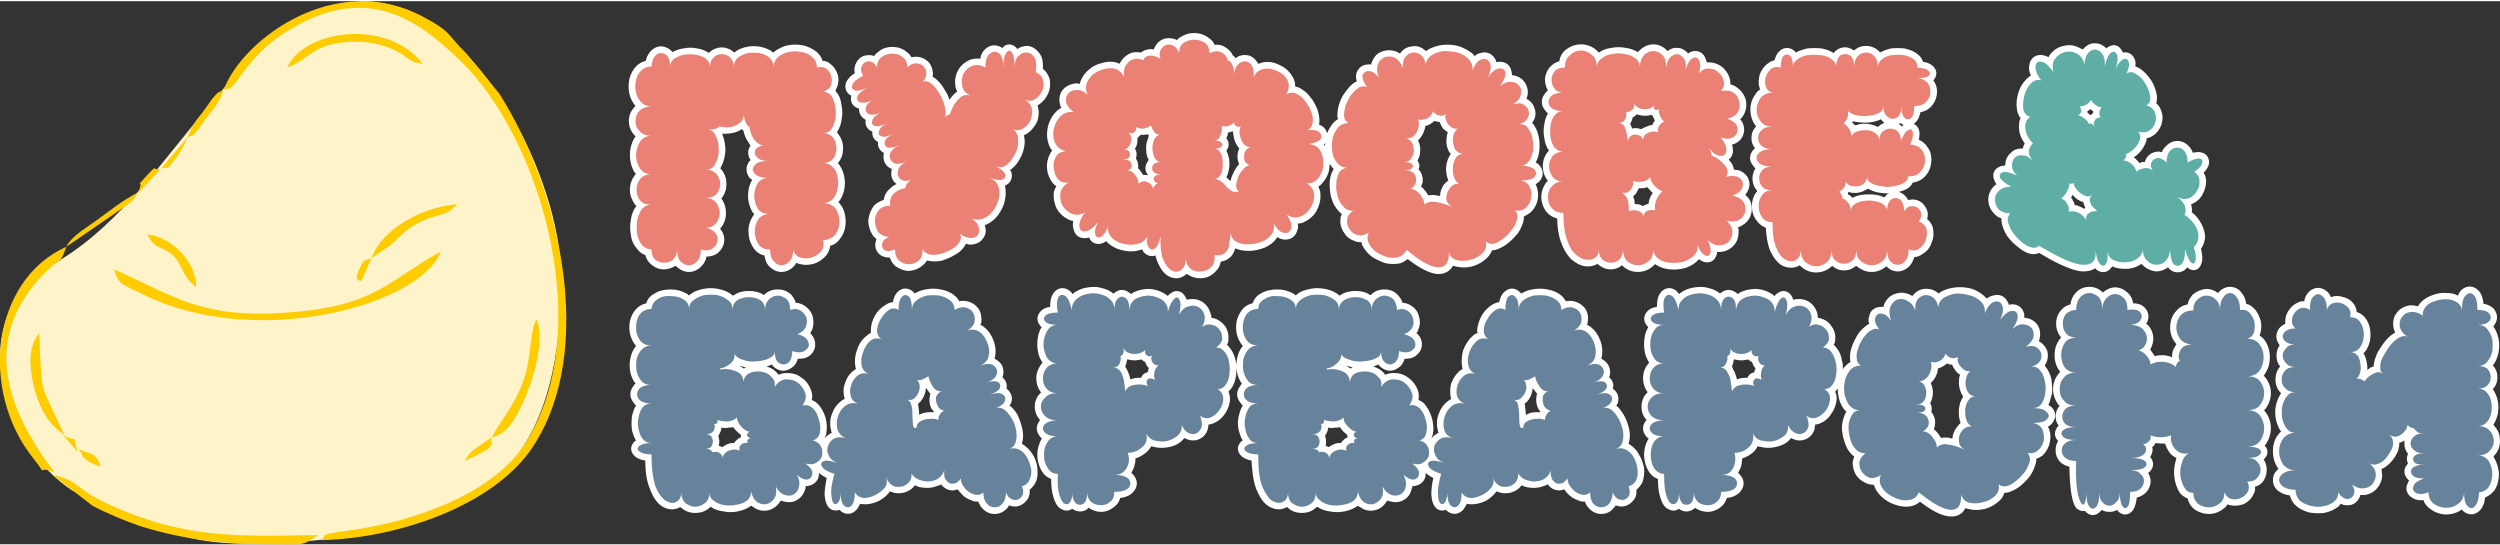
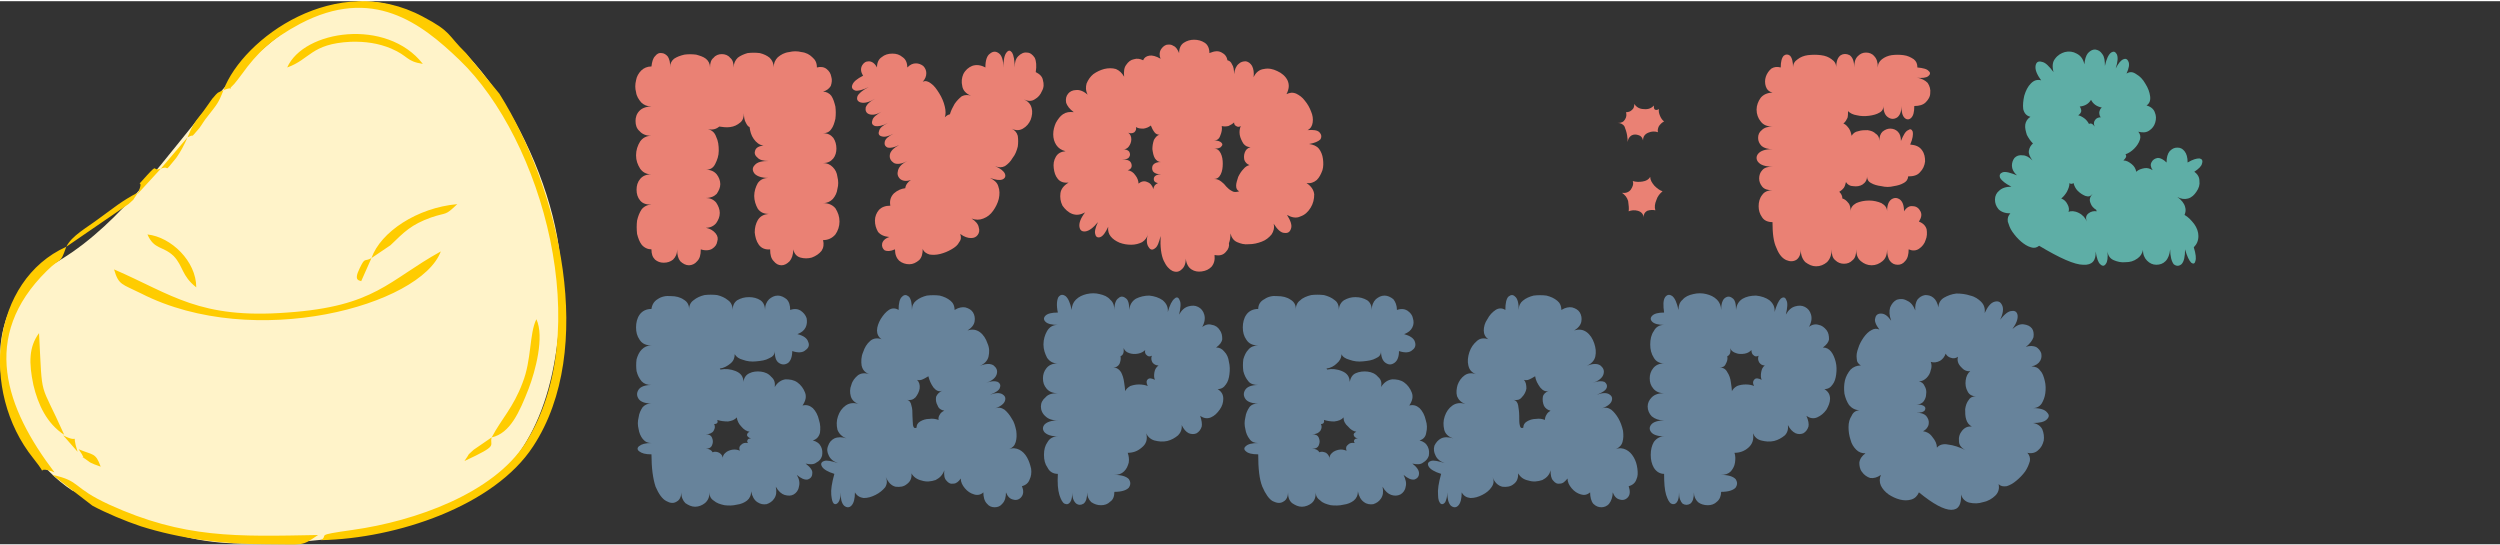
<svg xmlns="http://www.w3.org/2000/svg" xml:space="preserve" width="385px" height="84px" version="1.1" shape-rendering="geometricPrecision" text-rendering="geometricPrecision" image-rendering="optimizeQuality" fill-rule="evenodd" clip-rule="evenodd" viewBox="0 0 48660 10570">
  <rect x="0" y="0" width="48660" height="10570" fill="#333333" stroke="none" />
  <g id="Layer_x0020_1">
    <g id="_2785208130096">
-       <path fill="white" d="M35870 7160c20,-30 40,-50 60,-70 30,-30 60,-50 90,-70 -10,-20 -10,-30 -10,-50 -10,-90 10,-180 40,-260 30,-80 70,-160 120,-240 50,-70 120,-130 190,-180 10,0 10,0 20,-10 -10,-50 -20,-90 0,-140 20,-120 110,-190 230,-190 20,0 40,0 50,0 0,-10 10,-20 10,-40 40,-100 110,-180 210,-210 100,-40 200,-30 290,10 20,10 40,20 50,30 60,-80 140,-130 230,-140 100,-10 180,10 260,70 10,10 20,10 20,20 20,-10 30,-20 40,-30 90,-50 190,-80 300,-90 110,-10 210,0 320,30 100,40 190,90 260,170 10,0 20,10 20,20 40,-30 70,-50 120,-60 120,-40 240,10 290,130 10,20 20,30 20,50 20,0 30,-10 40,-10 130,-10 230,60 260,190 0,30 0,50 0,70 0,0 0,0 0,0 100,10 190,50 250,130 60,80 70,180 50,270 0,20 -10,40 -20,60 0,0 10,0 10,0 70,40 130,110 160,190 20,90 10,170 -30,250 -10,10 -20,20 -20,30 0,10 10,10 10,20 60,70 100,160 120,250 10,90 20,190 10,280 -20,80 -40,150 -70,220 20,10 50,30 70,50 90,100 80,220 -10,320 -20,20 -40,40 -70,50 50,90 60,190 40,300 -20,100 -70,190 -140,260 -40,30 -80,50 -130,70 10,20 0,40 0,60 -20,90 -60,180 -110,260 -50,70 -120,140 -190,200 -70,60 -150,100 -240,130 -30,0 -50,10 -80,10 -10,50 -40,100 -80,140 -80,80 -180,140 -290,170 -120,30 -230,30 -340,0 -20,0 -30,-10 -50,-10 -40,90 -130,160 -270,160 -200,0 -430,-150 -610,-290 -40,40 -80,60 -140,80 -90,30 -190,20 -280,0 -100,-30 -180,-60 -260,-120 -80,-60 -150,-130 -190,-220 -10,-20 -20,-50 -30,-70 -30,0 -60,0 -100,-10 -90,-30 -170,-80 -230,-160 -60,-80 -80,-180 -80,-270 10,-40 20,-70 30,-110 -20,-10 -30,-20 -50,-40 -70,-70 -110,-150 -140,-250 -30,-90 -50,-190 -50,-290 10,-90 30,-190 80,-280 0,0 0,-10 10,-10 -20,-20 -30,-30 -50,-50 -60,-80 -100,-180 -110,-280 -10,-40 -10,-80 -10,-120 -20,20 -30,40 -50,60 20,40 30,90 30,140 -10,100 -40,200 -100,280 -50,90 -130,160 -230,200 -30,10 -60,20 -90,20 0,30 -10,50 -10,80 -20,90 -80,160 -160,200 -90,40 -180,40 -260,0 -20,0 -30,-10 -40,-20 -10,20 -20,30 -40,50 -70,70 -170,110 -270,130 -100,20 -200,20 -300,-10 -10,0 -30,0 -40,-10 -20,50 -50,90 -100,130 -60,50 -130,90 -200,110 0,30 -10,70 -10,100 -10,70 -40,130 -70,180 10,10 30,30 40,40 90,100 90,230 0,330 -60,70 -160,110 -260,120 -20,70 -50,120 -110,170 -70,60 -170,100 -260,100 -90,0 -180,-30 -250,-80 0,10 -10,10 -20,20 -90,70 -200,70 -290,0 -60,40 -130,50 -200,10 -100,-40 -140,-150 -170,-250 -30,-100 -40,-220 -40,-340 -80,-30 -140,-80 -180,-150 -60,-100 -90,-210 -90,-320 0,-110 30,-220 90,-320 -20,-10 -30,-20 -50,-40 -80,-100 -80,-210 0,-310 10,0 10,-10 10,-10 -70,-70 -100,-160 -100,-260 0,-100 40,-200 110,-270 10,0 10,-10 10,-10 -60,-80 -90,-170 -90,-270 0,-100 30,-200 100,-280 10,-10 10,-20 20,-20 -10,-10 -10,-30 -20,-40 -60,-100 -80,-210 -80,-320 0,-120 20,-230 80,-330 0,0 0,0 0,0 0,-10 -10,-10 -10,-20 -90,-90 -90,-210 0,-300 50,-50 110,-70 180,-80 0,-90 10,-190 60,-260 70,-110 200,-140 310,-60 20,20 40,40 60,70 70,-60 160,-100 250,-120 100,-20 210,-30 310,0 90,20 170,50 240,110 0,0 10,-10 10,-10 100,-80 210,-80 310,0 10,10 20,10 20,20 10,0 20,-10 30,-20 110,-60 220,-80 340,-80 120,10 230,50 330,120 0,10 10,10 20,20 10,-20 30,-40 50,-50 110,-90 240,-50 300,80 0,10 10,30 10,40 100,-20 200,-20 290,30 90,50 150,130 180,230 10,30 10,60 10,90 20,10 40,10 50,10 100,30 170,80 220,160 60,80 80,170 70,260 0,40 -10,70 -30,100 20,10 30,30 50,50 60,70 100,160 110,250 20,60 20,110 20,170zm-8010 1350c30,-40 80,-80 140,-110 0,0 0,0 0,0 -10,-10 -10,-20 -10,-30 -30,-110 -30,-220 10,-330 40,-110 100,-200 200,-270 10,-10 30,-20 50,-30 0,-10 -10,-10 -10,-10 -20,-100 -20,-210 10,-300 40,-100 100,-190 180,-250 10,-10 30,-10 40,-20 -10,-10 -10,-30 -10,-40 -20,-110 -10,-220 20,-330 40,-100 100,-200 180,-270 30,-30 60,-50 100,-60 -10,-20 -10,-40 -10,-50 10,-110 40,-200 90,-290 50,-90 120,-160 200,-210 50,-30 100,-50 140,-50 20,-80 40,-150 100,-200 90,-90 210,-90 300,0 10,10 20,20 30,30 70,-40 140,-70 220,-80 90,-20 190,-20 290,0 100,20 190,50 270,120 40,30 60,70 90,110 50,-10 100,-10 150,0 90,20 170,70 230,150 50,80 60,180 40,270 0,10 0,30 -10,40 20,10 50,20 70,40 90,70 150,160 190,270 40,110 50,230 20,340 0,0 0,10 0,10 20,10 30,20 50,30 100,70 140,190 110,310 -10,10 -10,10 -10,20 70,60 100,140 70,220 100,70 130,170 100,280 -10,20 -20,40 -30,50 60,50 110,120 150,190 50,90 80,180 100,270 20,100 20,190 -10,280 0,10 10,10 10,10 80,50 150,120 190,200 50,80 80,170 100,260 10,100 0,190 -30,280 -30,60 -70,110 -120,150 10,80 -10,160 -70,220 -70,80 -170,120 -270,100 -20,0 -40,-10 -60,-20 -10,20 -20,40 -40,50 -60,80 -140,120 -240,120 -100,0 -180,-40 -250,-120 -30,-30 -60,-80 -70,-120 -40,0 -80,0 -120,-20 -90,-30 -170,-80 -240,-160 -10,-20 -30,-40 -40,-60 -20,10 -50,10 -70,20 -100,10 -190,-30 -250,-110 0,0 0,0 -10,-10 -20,20 -40,30 -60,30 -110,50 -230,50 -340,30 -40,-10 -70,-20 -100,-40 -30,30 -50,60 -80,80 -100,70 -210,90 -320,70 -40,-10 -60,-20 -90,-30 -60,80 -130,140 -220,190 -90,40 -190,70 -300,60 -20,0 -40,0 -60,-10 -20,50 -50,90 -80,130 -100,90 -220,90 -320,0 0,-10 0,-10 -10,-10 -50,20 -120,20 -170,-20 -80,-60 -100,-170 -110,-270 0,-100 10,-220 40,-330 -60,-30 -110,-60 -150,-100 0,10 0,10 0,20 0,110 -70,200 -190,230 -20,0 -40,10 -70,10 0,10 0,30 -10,40 -20,100 -70,180 -160,230 -90,50 -180,50 -280,20 -10,0 -20,-10 -40,-10 0,10 -10,20 -20,30 -50,80 -130,140 -230,160 -90,20 -190,0 -270,-60 -20,-10 -40,-20 -50,-30 0,0 0,0 0,0 -80,60 -170,90 -260,110 -100,20 -190,20 -290,0 -80,-10 -170,-40 -240,-90 -10,10 -20,10 -30,20 -70,70 -170,100 -270,100 -100,0 -200,-30 -270,-100 -10,0 -10,-10 -20,-20 0,10 -10,10 -10,10 -100,60 -220,50 -330,-10 -130,-70 -200,-210 -260,-350 -60,-160 -80,-370 -90,-550 -70,-10 -140,-40 -190,-80 -100,-90 -100,-210 0,-300 10,0 10,-10 20,-10 -40,-60 -60,-130 -80,-200 -20,-90 -20,-180 0,-270 20,-80 40,-150 80,-210 -20,-20 -40,-40 -50,-60 -80,-100 -80,-220 0,-320 10,-20 20,-30 30,-50 -40,-60 -80,-130 -90,-210 -20,-100 -20,-190 0,-280 20,-90 50,-170 110,-240 -10,-10 -20,-30 -30,-40 -70,-100 -100,-210 -100,-320 0,-120 30,-220 100,-320 50,-80 130,-130 220,-150 30,-80 80,-150 160,-190 100,-60 210,-80 330,-80 110,0 220,30 320,90 10,10 20,20 30,30 0,-10 0,-10 10,-10 70,-70 170,-100 270,-120 90,-20 190,-20 290,0 100,20 190,50 270,120 0,0 10,10 10,10 10,0 20,-10 20,-10 90,-60 190,-80 290,-80 110,0 210,20 290,80 10,0 10,0 10,0 0,0 10,-10 10,-10 70,-70 160,-100 260,-100 100,0 180,30 250,100 50,50 80,100 100,160 50,0 110,20 160,50 80,50 140,120 160,220 30,90 20,180 -20,270 0,20 -20,30 -30,50 40,30 70,70 90,120 40,120 10,230 -90,310 -60,60 -150,70 -230,70 -20,70 -60,140 -130,180 -100,70 -210,70 -310,0 -30,-20 -50,-40 -70,-70 -40,20 -70,30 -100,40 60,20 130,50 180,100 20,20 40,40 50,60 40,-10 80,-30 120,-30 120,-10 220,10 320,80 90,60 160,150 200,260 20,60 20,120 10,180 40,20 80,40 110,70 70,80 120,180 150,280 30,110 40,210 20,320 -10,30 -20,60 -30,80zm-1690 -1430c0,0 0,0 0,0 50,20 80,50 120,70 10,-10 30,-20 40,-20 -30,-10 -60,-20 -100,-30 -20,0 -40,-10 -60,-20 0,0 0,0 0,0zm-10120 1430c30,-40 80,-80 140,-110 0,0 0,0 0,0 0,-10 -10,-20 -10,-30 -30,-110 -30,-220 10,-330 40,-110 100,-200 200,-270 20,-10 30,-20 50,-30 0,-10 0,-10 0,-10 -30,-100 -30,-210 10,-300 30,-100 90,-190 180,-250 10,-10 20,-10 30,-20 0,-10 -10,-30 -10,-40 -20,-110 -10,-220 30,-330 30,-100 90,-200 180,-270 30,-30 60,-50 90,-60 0,-20 0,-40 0,-50 0,-110 30,-200 80,-290 50,-90 120,-160 210,-210 40,-30 90,-50 140,-50 10,-80 40,-150 90,-200 90,-90 210,-90 310,0 10,10 20,20 20,30 70,-40 140,-70 220,-80 100,-20 200,-20 290,0 100,20 190,50 270,120 40,30 70,70 90,110 50,-10 100,-10 150,0 100,20 170,70 230,150 50,80 60,180 50,270 -10,10 -10,30 -20,40 30,10 50,20 70,40 90,70 150,160 190,270 40,110 50,230 20,340 0,0 0,10 0,10 20,10 40,20 50,30 110,70 140,190 110,310 0,10 -10,10 -10,20 70,60 100,140 80,220 90,70 130,170 90,280 -10,20 -20,40 -30,50 70,50 120,120 160,190 40,90 70,180 90,270 20,100 20,190 -10,280 0,10 10,10 10,10 80,50 150,120 200,200 50,80 80,170 90,260 10,100 10,190 -30,280 -30,60 -70,110 -120,150 10,80 -10,160 -70,220 -70,80 -160,120 -270,100 -20,0 -40,-10 -60,-20 -10,20 -20,40 -30,50 -70,80 -150,120 -250,120 -100,0 -180,-40 -250,-120 -30,-30 -50,-80 -70,-120 -40,0 -80,0 -120,-20 -90,-30 -170,-80 -230,-160 -20,-20 -40,-40 -50,-60 -20,10 -50,10 -70,20 -100,10 -180,-30 -250,-110 0,0 0,0 0,-10 -20,20 -50,30 -70,30 -110,50 -220,50 -340,30 -40,-10 -70,-20 -100,-40 -20,30 -50,60 -80,80 -100,70 -210,90 -320,70 -30,-10 -60,-20 -90,-30 -50,80 -130,140 -220,190 -90,40 -190,70 -290,60 -30,0 -50,0 -70,-10 -20,50 -40,90 -80,130 -90,90 -220,90 -310,0 -10,-10 -10,-10 -10,-10 -60,20 -120,20 -180,-20 -80,-60 -100,-170 -110,-270 0,-100 20,-220 40,-330 -50,-30 -110,-60 -150,-100 0,10 0,10 0,20 0,110 -70,200 -190,230 -20,0 -40,10 -70,10 0,10 0,30 0,40 -30,100 -80,180 -170,230 -80,50 -180,50 -280,20 -10,0 -20,-10 -30,-10 -10,10 -20,20 -20,30 -60,80 -140,140 -230,160 -100,20 -200,0 -280,-60 -20,-10 -30,-20 -50,-30 0,0 0,0 0,0 -80,60 -160,90 -260,110 -90,20 -190,20 -280,0 -90,-10 -180,-40 -250,-90 -10,10 -10,10 -20,20 -80,70 -170,100 -280,100 -100,0 -190,-30 -270,-100 -10,0 -10,-10 -20,-20 0,10 0,10 -10,10 -100,60 -220,50 -330,-10 -120,-70 -200,-210 -250,-350 -70,-160 -90,-370 -90,-550 -80,-10 -150,-40 -200,-80 -100,-90 -100,-210 0,-300 10,0 10,-10 20,-10 -40,-60 -60,-130 -80,-200 -10,-90 -10,-180 0,-270 20,-80 40,-150 80,-210 -20,-20 -40,-40 -50,-60 -80,-100 -80,-220 0,-320 10,-20 20,-30 40,-50 -50,-60 -80,-130 -100,-210 -20,-100 -20,-190 0,-280 20,-90 50,-170 110,-240 -10,-10 -20,-30 -30,-40 -70,-100 -100,-210 -100,-320 0,-120 30,-220 100,-320 60,-80 140,-130 230,-150 20,-80 80,-150 160,-190 90,-60 210,-80 320,-80 110,0 220,30 320,90 10,10 20,20 30,30 0,-10 10,-10 10,-10 80,-70 170,-100 270,-120 100,-20 190,-20 290,0 100,20 190,50 270,120 10,0 10,10 10,10 10,0 20,-10 30,-10 80,-60 180,-80 290,-80 100,0 200,20 290,80 0,0 0,0 0,0 10,0 10,-10 10,-10 70,-70 160,-100 260,-100 100,0 180,30 260,100 40,50 70,100 90,160 50,0 110,20 160,50 80,50 140,120 170,220 20,90 20,180 -20,270 -10,20 -20,30 -30,50 30,30 60,70 80,120 40,120 10,230 -80,310 -70,60 -150,70 -240,70 -20,70 -60,140 -130,180 -100,70 -210,70 -310,0 -30,-20 -50,-40 -70,-70 -30,20 -70,30 -100,40 70,20 130,50 180,100 20,20 40,40 50,60 40,-10 80,-30 120,-30 120,-10 230,10 320,80 100,60 160,150 200,260 20,60 30,120 10,180 40,20 80,40 110,70 80,80 130,180 160,280 30,110 30,210 10,320 -10,30 -20,60 -30,80zm-1690 -1430c0,0 0,0 0,0 50,20 90,50 120,70 10,-10 30,-20 40,-20 -30,-10 -60,-20 -100,-30 -20,0 -40,-10 -60,-20 0,0 0,0 0,0zm11470 -4510c30,-70 70,-140 120,-200 30,-30 60,-60 90,-70 0,-20 0,-40 -10,-50 0,-90 10,-180 40,-260 30,-90 70,-170 130,-240 50,-70 110,-140 190,-180 0,0 10,-10 20,-10 -20,-50 -20,-100 -10,-150 30,-110 120,-180 240,-180 20,0 30,0 50,0 0,-10 0,-20 10,-40 40,-100 100,-180 200,-210 100,-40 200,-30 300,10 20,10 30,20 50,30 50,-80 130,-130 230,-140 90,-20 180,10 250,70 10,10 20,10 30,20 10,-10 30,-20 40,-30 90,-50 190,-80 290,-90 110,-10 220,0 320,30 100,40 200,90 270,160 10,10 10,20 20,30 30,-30 70,-50 110,-60 130,-40 240,10 300,130 10,20 10,30 20,50 10,0 20,-10 40,-10 130,-10 230,60 250,190 10,30 10,50 10,70 0,0 0,0 0,0 100,10 180,50 240,130 60,80 80,180 60,270 -10,20 -10,40 -20,60 0,0 0,0 0,0 80,40 140,110 160,190 30,90 20,170 -30,250 0,10 -10,20 -20,30 10,10 10,10 20,20 60,70 90,160 110,250 20,90 20,190 10,280 -10,80 -30,150 -70,220 30,10 50,30 70,50 90,100 90,220 0,320 -20,20 -50,40 -70,50 40,90 60,190 40,300 -20,100 -70,190 -150,260 -40,30 -80,50 -120,70 0,20 0,40 0,60 -20,90 -60,180 -110,260 -60,70 -120,140 -200,200 -70,60 -150,100 -240,130 -20,0 -50,10 -70,10 -20,50 -50,100 -90,140 -80,80 -180,140 -290,170 -110,30 -220,30 -340,0 -10,0 -30,-10 -40,-10 -50,90 -140,160 -280,160 -190,0 -430,-160 -600,-290 -40,30 -90,60 -140,80 -100,20 -190,20 -290,0 -90,-30 -180,-70 -260,-120 -80,-60 -140,-130 -190,-220 -10,-20 -20,-50 -20,-70 -40,0 -70,0 -100,-10 -100,-30 -180,-80 -230,-160 -60,-80 -90,-180 -80,-270 0,-40 10,-80 30,-110 -20,-10 -40,-20 -50,-40 -70,-70 -120,-150 -150,-250 -30,-90 -40,-190 -40,-290 0,-100 20,-190 70,-280 0,0 10,-10 10,-10 -10,-20 -30,-30 -40,-50 -10,-20 -20,-30 -40,-50 0,50 -10,110 -20,160 -30,90 -80,170 -150,240 -10,10 -30,30 -50,40 20,40 40,90 40,140 10,120 -20,230 -80,340 -60,100 -150,170 -260,220 -30,10 -70,20 -100,20 10,50 10,90 -10,130 -30,120 -130,190 -260,180 -50,-10 -90,-20 -130,-50 0,10 -10,20 -10,20 -60,90 -150,150 -240,190 -90,30 -190,60 -290,60 -100,0 -190,-10 -280,-50 -10,60 -40,110 -80,160 -60,60 -130,90 -200,100 -10,70 -40,130 -90,180 -70,80 -160,130 -260,140 -100,10 -200,-10 -290,-70 -10,0 -10,-10 -20,-10 -10,0 -10,10 -20,10 -90,80 -200,90 -300,50 -120,-50 -190,-160 -240,-270 -20,-50 -40,-100 -50,-150 -90,30 -180,0 -240,-80 -10,-20 -10,-30 -20,-40 -60,20 -130,40 -210,40 -90,0 -180,-20 -270,-50 -90,-40 -160,-80 -220,-150 -20,10 -40,30 -70,40 -110,40 -220,0 -260,-110 -10,0 -30,10 -50,10 -140,20 -240,-60 -260,-200 -10,-40 -10,-90 0,-130 -20,-10 -50,-10 -70,-20 -110,-50 -190,-120 -250,-220 -50,-100 -70,-210 -60,-320 10,-40 30,-80 50,-120 -30,-20 -50,-40 -70,-60 -60,-80 -100,-170 -110,-280 -10,-100 10,-200 60,-290 10,-30 30,-50 40,-60 -10,-20 -20,-30 -30,-40 -50,-90 -70,-180 -70,-280 0,-90 20,-190 60,-270 40,-90 100,-170 180,-220 10,-10 20,-20 40,-20 -20,-30 -20,-50 -30,-80 -20,-100 -10,-200 60,-280 60,-70 150,-110 250,-120 20,0 50,0 80,10 0,-20 10,-40 10,-50 40,-100 100,-180 180,-240 70,-60 160,-100 250,-120 100,-30 200,-30 290,0 20,10 30,10 40,20 10,-20 20,-40 30,-50 50,-80 130,-140 220,-170 60,-10 110,-10 170,0 30,-30 80,-50 130,-60 40,-10 80,-10 120,0 0,-20 10,-40 20,-50 40,-80 100,-130 180,-160 90,-20 170,-10 240,20 0,10 10,10 10,10 10,-20 30,-40 50,-50 90,-60 180,-90 280,-90 110,0 200,30 280,90 60,40 100,80 120,140 70,-10 140,0 200,40 70,40 130,100 160,170 20,10 40,30 50,50 60,-50 140,-70 220,-60 90,10 160,70 210,150 0,10 10,10 10,20 30,-10 60,-20 90,-30 120,-20 230,0 340,60 110,50 190,130 250,240 30,60 40,110 40,170 20,10 40,10 70,20 80,40 160,100 220,180 60,70 100,150 140,240 30,90 50,180 40,280 0,10 -10,20 -10,20 40,20 70,30 100,60 30,30 50,70 60,110zm-30 190c-10,10 -20,20 -30,30 10,10 20,20 20,40 0,-30 0,-50 10,-70zm-13420 600c-10,-10 -20,-20 -30,-30 -60,-100 -90,-220 -90,-330 0,-120 30,-240 90,-340 10,-10 20,-20 20,-20 0,-10 -10,-10 -10,-20 -80,-80 -120,-180 -120,-290 0,-110 40,-200 120,-280 0,-10 0,-10 10,-10 -60,-70 -100,-150 -120,-240 -20,-90 -20,-190 0,-280 20,-100 70,-190 140,-260 50,-50 110,-80 180,-100 10,-60 40,-120 80,-170 60,-70 140,-120 240,-110 80,10 150,50 200,110 60,-30 130,-60 210,-70 90,-20 180,-20 270,0 80,10 160,40 230,90 0,0 0,0 0,-10 70,-60 150,-100 250,-100 90,0 180,40 240,100 70,-60 150,-90 240,-110 90,-20 190,-20 280,0 90,20 170,50 240,110 10,0 10,-10 10,-10 80,-60 170,-110 270,-130 100,-20 200,-20 300,0 100,20 190,70 270,130 50,50 90,100 110,170 50,0 110,20 150,60 80,60 120,130 150,220 20,90 10,180 -30,260 -10,10 -10,30 -20,40 10,10 10,20 20,30 60,70 90,160 100,260 20,90 20,180 0,280 -10,80 -40,170 -90,240 10,10 20,30 30,40 60,80 90,170 90,280 0,100 -30,190 -90,270 -10,0 -10,10 -10,10 60,70 100,160 120,250 20,90 20,180 0,280 -20,80 -50,160 -110,230 10,20 30,30 40,50 70,90 100,210 100,330 0,120 -30,230 -100,320 -50,80 -120,130 -200,150 -10,60 -30,120 -70,180 -70,80 -150,140 -250,170 -100,30 -200,30 -290,0 -20,0 -30,-10 -50,-20 -10,20 -20,40 -40,60 -60,70 -150,120 -250,120 -100,0 -180,-50 -250,-120 -50,-60 -70,-130 -80,-200 -90,-20 -160,-70 -210,-140 -60,-90 -100,-190 -100,-310 -10,-110 20,-210 80,-310 10,-20 20,-30 30,-40 -10,-20 -20,-30 -30,-40 -60,-100 -90,-210 -90,-320 0,-110 20,-210 80,-310 -10,-10 -30,-30 -50,-40 -80,-110 -80,-230 0,-330 10,-10 20,-10 20,-20 -50,-70 -60,-150 -30,-230 10,-20 20,-40 30,-50 -20,-20 -30,-40 -40,-60 -50,-70 -80,-140 -100,-230 -10,-10 -20,-20 -30,-30 -60,40 -130,70 -210,80 -60,10 -120,10 -180,10 10,0 10,0 10,10 40,100 60,210 60,320 -10,110 -30,220 -90,320 0,10 -10,20 -10,30 10,0 20,10 30,30 60,70 90,170 90,270 0,100 -30,190 -90,270 -10,0 -10,10 -10,10 0,0 0,0 0,0 60,80 90,180 90,280 0,110 -30,200 -90,280 -10,10 -20,20 -20,20 0,10 10,20 10,30 60,70 80,170 60,260 -20,90 -80,170 -160,220 -60,30 -120,40 -180,40 -10,70 -40,130 -90,180 -60,70 -150,120 -250,120 -100,0 -190,-50 -260,-120 0,0 0,0 0,0 -70,40 -150,70 -230,70 -100,0 -180,-40 -250,-100 -60,-50 -90,-110 -110,-180 -60,-20 -120,-60 -160,-120 -70,-80 -110,-170 -120,-270 -20,-100 -20,-200 0,-300 10,-100 50,-190 110,-270 -10,0 -20,-10 -30,-20 -60,-90 -100,-180 -100,-290 0,-110 40,-210 100,-290 10,-10 10,-10 20,-20zm4820 -410c-80,-40 -120,-120 -110,-210 -80,-40 -120,-110 -110,-200 -100,-40 -150,-130 -130,-230 -90,-50 -130,-120 -130,-220 0,0 0,0 0,0 -120,-30 -180,-130 -150,-250 -100,-50 -140,-150 -100,-260 30,-70 100,-140 170,-180 -20,-70 -10,-140 30,-210 50,-90 130,-140 240,-140 40,0 70,0 100,20 20,-30 50,-60 80,-80 80,-70 170,-100 280,-100 100,0 200,30 280,100 40,30 70,60 90,100 30,0 60,-10 90,-10 80,0 160,30 230,90 60,60 90,140 100,230 0,20 0,40 -10,70 20,10 40,20 50,30 80,60 140,140 190,230 40,60 70,120 90,190 40,-60 90,-120 150,-160 -10,-20 -20,-50 -30,-80 -20,-110 -10,-220 40,-320 50,-100 130,-170 240,-220 60,-20 130,-30 200,-20 10,-80 50,-150 110,-200 100,-80 210,-80 320,-10 80,-100 210,-90 290,20 60,-40 130,-60 200,-60 110,10 190,80 250,170 50,80 50,180 50,280 60,40 100,110 130,190 20,100 10,200 -30,290 -40,90 -110,170 -190,220 -10,0 -10,0 -10,0 0,10 0,20 0,30 30,100 20,210 -20,310 -50,90 -110,170 -210,230 -10,0 -20,10 -40,20 20,80 20,170 0,250 -20,100 -60,180 -110,260 -40,70 -100,120 -160,170 10,10 10,20 20,20 40,120 0,230 -120,280 0,0 0,0 0,0 20,90 20,190 0,280 -20,110 -70,200 -130,290 -60,80 -140,150 -240,190 0,0 -10,10 -20,10 0,0 0,0 0,10 30,90 20,180 -40,250 -50,80 -140,110 -230,120 -30,0 -70,-10 -100,-20 -10,20 -10,30 -20,40 -50,80 -120,140 -200,180 -80,50 -160,80 -250,110 -90,20 -180,20 -270,0 -10,0 -10,0 -20,0 -20,30 -40,60 -70,80 -70,70 -170,110 -270,120 -100,0 -200,-40 -280,-100 -50,-50 -80,-100 -100,-160 -60,0 -120,-10 -170,-40 -80,-50 -130,-150 -110,-250 10,-20 10,-50 20,-70 -20,-20 -50,-40 -70,-70 -60,-90 -90,-190 -90,-290 10,-110 50,-210 110,-290 60,-60 120,-90 190,-110 10,-80 50,-160 120,-220 40,-40 80,-70 130,-90 0,0 -10,-10 -10,-10 -90,-70 -110,-180 -80,-290 -10,0 -10,0 -20,0 -110,-60 -160,-160 -140,-290 0,0 0,-10 0,-20zm14370 2190c-60,50 -130,80 -220,80 -90,0 -180,-40 -250,-100 0,0 0,-10 0,-10 -70,40 -150,60 -240,50 -100,-10 -200,-70 -280,-140 -90,-90 -160,-220 -200,-340 -50,-140 -70,-300 -70,-450 -80,-20 -150,-60 -200,-120 -70,-80 -110,-190 -110,-300 0,-110 40,-210 110,-300 10,0 10,-10 20,-10 0,0 0,0 0,0 -70,-90 -100,-180 -100,-290 0,-100 30,-200 100,-280 0,-10 10,-10 20,-20 -50,-70 -80,-150 -90,-240 -20,-90 -20,-180 0,-280 10,-70 30,-140 70,-210 -20,-10 -40,-30 -60,-60 -80,-100 -80,-220 0,-320 20,-30 40,-50 60,-60 -40,-70 -60,-150 -60,-230 10,-90 50,-180 110,-240 50,-50 100,-80 170,-100 10,-80 50,-160 120,-220 90,-70 190,-110 300,-110 110,0 220,40 300,110 20,20 30,30 50,50 70,-50 150,-80 240,-90 90,-20 190,-20 290,0 80,10 160,40 230,80 10,-10 20,-20 30,-30 70,-70 170,-120 270,-120 110,0 200,50 270,120 0,10 0,10 10,10 60,-50 130,-70 210,-60 80,10 140,50 190,110 10,-10 10,-10 20,-20 120,-60 240,-30 300,80 20,40 30,70 40,110 10,0 20,0 30,0 100,0 190,30 270,90 80,70 130,150 150,240 10,30 10,70 10,100 50,10 90,30 130,60 80,60 140,140 170,240 20,100 10,200 -40,290 -20,40 -40,60 -70,90 10,10 30,30 40,50 40,80 50,170 20,250 -30,90 -100,150 -180,180 -10,0 -20,10 -40,10 20,50 20,100 20,150 -10,60 -40,110 -80,140 0,10 0,10 10,20 50,50 80,110 90,180 40,0 80,10 120,20 80,40 150,100 170,190 30,90 0,180 -50,250 0,10 -10,20 -20,30 20,20 40,40 60,60 60,80 80,180 60,280 -20,110 -80,190 -160,240 -30,20 -60,40 -100,50 10,30 10,60 10,90 0,100 -30,200 -100,270 -80,80 -170,120 -270,120 -20,0 -30,0 -50,0 0,20 0,40 -10,60 -40,130 -160,180 -280,120 -20,-10 -40,-20 -60,-40 0,10 0,10 -10,10 -70,80 -160,130 -250,160 -100,30 -200,40 -310,30 -100,-10 -200,-40 -280,-100 0,0 -10,0 -10,0 -10,10 -20,20 -40,40 -80,70 -180,110 -290,110 -110,0 -210,-40 -290,-110 0,-10 -10,-10 -20,-20zm4090 10c-10,10 -10,10 -20,20 -80,70 -180,110 -290,110 -110,0 -210,-40 -290,-110 -10,-10 -20,-20 -30,-30 -100,60 -200,60 -310,20 -120,-50 -200,-170 -260,-290 -60,-140 -80,-310 -90,-460 -70,-30 -130,-70 -170,-130 -70,-80 -100,-180 -100,-290 0,-110 30,-210 100,-290 0,-10 0,-10 0,-10 -60,-70 -90,-150 -90,-240 0,-70 20,-140 60,-200 -20,-10 -30,-20 -40,-40 -90,-100 -90,-220 0,-320 10,-10 20,-20 30,-30 -50,-60 -70,-120 -70,-200 0,-80 30,-160 90,-220 0,-10 -10,-20 -10,-20 -70,-90 -100,-200 -100,-310 0,-110 30,-210 100,-300 20,-40 50,-70 90,-90 -10,-10 -10,-20 -10,-30 -30,-80 -20,-170 0,-260 30,-80 80,-160 150,-210 50,-40 90,-60 140,-70 20,-70 40,-130 100,-180 80,-80 200,-80 290,0 10,10 20,20 20,30 70,-40 150,-60 220,-80 100,-10 200,-10 290,0 80,20 160,40 230,90 20,-30 40,-40 60,-60 100,-70 220,-70 320,0 10,0 10,10 20,10 60,-60 140,-90 230,-90 100,0 190,40 260,110 0,10 10,10 10,20 70,-40 140,-60 210,-80 90,-10 180,-10 270,0 90,20 180,50 250,110 60,40 90,90 110,150 80,10 150,40 200,90 80,80 80,190 0,270 60,80 80,170 70,260 -10,110 -60,200 -130,270 -60,50 -120,80 -190,90 -20,80 -40,150 -100,200 -10,10 -20,20 -30,30 50,20 80,60 100,110 20,60 10,130 0,200 60,20 120,70 160,130 70,90 90,190 80,300 -10,110 -50,210 -130,290 -60,60 -140,100 -230,110 -20,50 -60,90 -110,120 -50,30 -110,50 -160,60 30,10 60,30 90,50 40,30 70,70 90,110 40,-10 70,-10 110,-10 110,10 190,70 240,170 40,70 40,140 20,210 50,40 90,100 110,160 20,100 20,200 -20,290 -30,100 -90,180 -180,230 -50,40 -110,60 -160,60 -20,60 -40,110 -80,160 -60,70 -150,120 -240,120 -90,0 -170,-40 -220,-100 -90,70 -180,110 -290,110 -110,0 -200,-40 -290,-110 0,0 -10,-10 -10,-10 -70,60 -150,90 -240,90 -90,0 -160,-30 -230,-90zm1390 -2740c-20,-10 -40,-20 -60,-40 -10,10 -20,20 -40,20 30,10 50,30 70,50 10,-10 20,-20 30,-30zm-370 -40c-30,-20 -50,-50 -70,-70 -70,30 -140,50 -220,60 -90,10 -180,0 -270,-10 -20,-10 -40,-10 -50,-10 -10,0 -10,10 -20,20 20,20 30,30 50,50 0,10 0,10 0,10 10,-10 20,-10 40,-10 70,-30 150,-30 230,-20 60,10 130,30 180,60 0,0 10,0 10,-10 30,-30 80,-60 120,-70zm90 1370c-60,0 -110,0 -170,-10 -90,-10 -170,-40 -240,-80 -20,10 -30,20 -40,20 -80,50 -170,70 -260,60 -30,0 -50,-10 -80,-20 0,10 -10,20 -10,20 0,10 0,20 0,30 40,20 60,40 90,70 0,0 10,-10 10,-10 100,-50 200,-60 310,-60 100,0 200,10 300,60 10,-20 40,-50 60,-70 10,0 20,-10 30,-10zm2920 1160c-60,30 -130,30 -200,10 -90,-30 -160,-80 -230,-140 -80,-60 -140,-130 -200,-210 -50,-80 -80,-160 -100,-250 0,-30 -10,-60 0,-80 -60,-20 -110,-50 -150,-100 -70,-70 -110,-170 -110,-270 0,-110 50,-200 120,-270 20,-10 30,-20 40,-30 -20,-20 -30,-50 -40,-70 -60,-130 0,-240 130,-280 30,-10 60,-10 80,-10 0,-90 30,-180 100,-240 60,-70 150,-100 240,-90 10,-40 20,-70 40,-100 -30,-40 -50,-80 -70,-120 -40,-90 -50,-170 -40,-260 0,-40 10,-80 30,-110 -40,-50 -60,-100 -70,-160 -20,-110 -10,-220 20,-320 30,-110 80,-200 160,-280 30,-30 60,-60 90,-70 -30,-70 -50,-140 -30,-210 20,-140 130,-210 260,-190 40,10 80,20 110,40 10,-10 20,-30 30,-50 70,-90 160,-150 270,-170 110,-30 210,-10 310,40 20,10 40,20 60,30 0,0 0,-10 10,-10 60,-70 140,-120 240,-110 80,0 150,40 210,100 0,-10 10,-10 20,-20 110,-80 230,-50 290,80 10,0 10,10 10,20 100,-20 190,30 230,130 20,50 20,90 10,140 30,10 60,20 90,40 90,60 160,140 220,230 60,90 90,190 110,290 10,60 0,110 -10,160 40,30 70,70 90,130 40,90 40,180 10,280 -30,90 -90,170 -170,220 -40,30 -80,40 -120,50 0,20 0,50 -10,70 -30,80 -80,160 -140,220 -30,30 -70,60 -100,80 20,10 30,20 50,40 20,20 40,40 60,70 30,-10 50,-20 80,-20 10,0 20,0 30,0 0,-20 10,-40 20,-60 40,-80 120,-130 210,-140 40,-10 70,0 100,10 10,-40 30,-70 60,-100 60,-70 140,-120 240,-120 100,0 180,50 240,120 30,40 50,70 60,110 50,-10 100,-20 150,-10 120,20 190,120 160,250 -20,50 -50,100 -100,150 30,40 50,100 50,160 0,100 -30,190 -80,280 -50,80 -120,140 -210,170 0,10 0,10 0,10 10,50 20,100 10,150 60,40 110,100 150,160 60,90 100,190 110,300 0,90 -30,180 -80,250 20,90 40,200 10,280 -40,140 -170,180 -280,80 -10,10 -20,20 -20,30 -100,90 -230,90 -330,0 0,-10 -10,-20 -20,-30 -70,50 -150,80 -230,80 -100,-10 -190,-50 -260,-120 -20,-10 -20,-20 -30,-30 -10,10 -10,10 -10,10 -90,60 -190,90 -290,90 -90,0 -190,-10 -270,-50 0,10 -10,20 -20,30 -70,100 -200,110 -290,30 -10,-10 -10,-20 -20,-20 -60,40 -140,60 -240,60 -240,-10 -620,-220 -850,-360zm-19230 4400c-80,-30 -140,-80 -180,-150 -60,-100 -90,-210 -90,-320 0,-110 30,-220 90,-320 -20,-10 -30,-20 -40,-40 -80,-100 -80,-210 0,-310 0,0 0,-10 0,-10 -60,-70 -100,-160 -100,-260 0,-100 40,-200 120,-270 0,0 0,-10 0,-10 -60,-80 -90,-170 -90,-270 0,-100 40,-200 100,-280 10,-10 20,-20 20,-20 0,-10 -10,-30 -20,-40 -60,-100 -80,-210 -80,-320 0,-120 20,-230 80,-330 0,0 10,0 10,0 -10,-10 -20,-10 -20,-20 -90,-90 -90,-210 0,-300 50,-50 110,-70 180,-80 0,-90 10,-190 60,-260 70,-110 200,-140 310,-60 30,20 50,40 60,70 80,-60 160,-100 250,-120 110,-20 210,-30 310,0 90,20 170,50 240,110 10,0 10,-10 20,-10 90,-80 200,-80 300,0 10,10 20,10 30,20 0,0 10,-10 20,-20 110,-60 220,-80 340,-80 120,10 230,50 330,120 10,10 10,10 20,20 10,-20 30,-40 50,-50 110,-90 240,-50 300,80 10,10 10,30 20,40 90,-20 190,-20 280,30 90,50 150,130 180,230 10,30 20,60 20,90 10,10 30,10 50,10 90,30 160,80 220,160 50,80 70,170 60,260 0,40 -10,70 -30,100 20,10 40,30 50,50 60,70 100,160 120,250 20,90 20,190 10,280 -10,100 -40,190 -90,260 -20,30 -40,50 -60,70 20,40 30,90 30,140 0,100 -40,200 -90,280 -60,90 -140,160 -240,200 -30,10 -60,20 -90,20 0,30 0,50 -10,80 -20,90 -80,160 -160,200 -80,40 -170,40 -260,0 -10,0 -30,-10 -40,-20 -10,20 -20,30 -40,50 -70,70 -160,110 -260,130 -110,20 -210,20 -310,-10 -10,0 -20,0 -30,-10 -30,50 -60,90 -110,130 -60,50 -130,90 -200,110 0,30 0,70 -10,100 -10,70 -40,130 -70,180 10,10 30,30 40,40 90,100 90,230 0,330 -60,70 -160,110 -260,120 -10,70 -50,120 -110,170 -70,60 -160,100 -260,100 -90,0 -170,-30 -240,-80 -10,10 -20,10 -20,20 -90,70 -200,70 -300,0 -60,40 -130,50 -200,10 -100,-40 -140,-150 -170,-250 -30,-100 -40,-220 -40,-340zm19820 -240c-60,-10 -120,-40 -170,-80 -60,-60 -100,-140 -100,-240 0,-70 20,-130 50,-180 -90,-90 -80,-210 10,-300 -40,-50 -60,-110 -60,-180 0,-80 30,-150 80,-210 -10,0 -10,-10 -20,-10 -70,-90 -110,-200 -110,-310 0,-110 40,-220 110,-300 10,-20 20,-30 30,-40 0,0 -10,-10 -10,-10 -70,-90 -100,-200 -100,-310 0,-110 30,-220 100,-310 10,-10 20,-30 30,-40 -10,0 -10,0 -10,0 -60,-80 -90,-170 -90,-260 0,-100 30,-190 100,-270 50,-60 110,-90 180,-110 10,-80 40,-160 100,-220 70,-80 160,-120 270,-120 100,0 190,40 260,110 70,-60 150,-100 240,-100 100,0 190,50 260,120 50,50 80,120 90,190 80,0 160,20 220,80 80,80 100,190 50,290 -10,10 -10,20 -20,20 20,20 40,40 60,60 70,90 100,210 70,330 -10,40 -30,90 -50,120 10,10 20,30 30,40 20,30 40,60 60,90 60,-20 120,-20 190,-20 50,10 100,20 150,40 -10,-70 10,-140 50,-200 10,-20 20,-40 30,-50 0,-10 -10,-10 -10,-20 -80,-90 -110,-200 -110,-310 0,-120 30,-220 110,-310 60,-80 140,-120 230,-140 10,-70 50,-130 100,-190 70,-60 160,-100 260,-110 90,0 170,30 230,80 60,-70 140,-120 230,-120 110,0 190,50 240,130 50,60 70,130 80,200 50,10 100,40 140,80 70,60 110,150 140,240 20,90 20,180 -10,270 0,10 0,20 -10,30 40,20 70,50 100,90 70,100 100,210 100,330 0,120 -30,230 -100,330 0,10 -10,20 -20,30 10,10 20,20 30,30 70,90 110,190 110,310 0,110 -40,220 -110,310 -10,10 -20,20 -20,20 0,10 10,20 20,30 70,90 110,200 110,320 0,120 -40,230 -110,330 0,0 -10,0 -10,10 80,80 70,190 -20,270 0,0 0,0 0,0 40,60 60,130 60,200 0,90 -30,180 -90,250 -40,40 -90,70 -140,80 10,50 0,110 -30,150 -40,90 -110,150 -190,190 -90,30 -180,40 -260,20 -20,0 -40,-10 -50,-20 -20,30 -40,60 -70,80 -90,70 -180,110 -290,110 -110,0 -200,-30 -290,-90 -70,-60 -110,-130 -130,-210 -70,-30 -130,-70 -170,-140 -50,-90 -80,-190 -90,-290 -10,-110 0,-210 30,-310 0,-20 10,-30 10,-50 -40,-20 -90,-50 -130,-100 -40,-60 -70,-120 -90,-180 -60,0 -120,0 -190,-10 0,20 -10,30 -20,40 -10,20 -30,30 -40,40 20,60 0,120 -30,180 -10,10 -10,10 -10,10 80,90 80,210 -20,300 -10,0 -10,10 -20,10 30,50 50,100 50,160 0,90 -40,180 -110,240 -50,40 -100,70 -160,80 -10,90 -30,180 -70,240 -80,120 -220,120 -310,10 0,-10 0,-10 0,-10 -50,30 -100,40 -150,40 -60,0 -110,-10 -150,-40 -10,10 -10,20 -20,20 -90,110 -220,110 -310,0 0,0 -10,0 -10,0 -50,10 -120,-10 -170,-70 -50,-80 -80,-220 -90,-310 -20,-150 -30,-320 -30,-480zm5280 720c-10,20 -30,40 -50,60 -80,60 -170,100 -270,120 -100,10 -200,10 -300,-10 -100,-30 -190,-70 -260,-140 -60,-50 -90,-120 -110,-190 -70,-10 -140,-30 -200,-70 -80,-50 -130,-130 -130,-230 0,-90 40,-160 110,-220 0,0 -10,0 -10,-10 -70,-100 -100,-210 -100,-330 0,-120 30,-230 100,-320 20,-30 40,-50 60,-60 -50,-70 -80,-150 -100,-230 -20,-100 -20,-190 0,-290 20,-80 50,-160 100,-230 -10,0 -10,-10 -10,-10 -70,-70 -100,-160 -100,-260 0,-90 30,-180 90,-250 -50,-60 -70,-130 -70,-210 0,-80 20,-140 60,-200 0,-10 -10,-10 -10,-20 -70,-100 -70,-210 0,-310 30,-40 80,-70 120,-90 0,-20 0,-40 0,-50 0,-90 30,-160 80,-230 50,-70 120,-120 200,-150 30,-10 60,-10 90,-10 10,-80 50,-150 110,-200 100,-80 220,-80 320,0 40,30 70,70 90,120 80,-30 160,-30 240,0 90,20 160,70 210,140 30,50 50,100 50,150 70,20 130,60 180,130 60,90 90,200 90,310 0,110 -30,220 -90,310 -20,20 -30,40 -50,50 10,10 10,20 20,30 40,90 60,180 60,290 -10,0 -10,0 -10,10 30,-20 50,-30 70,-50 20,-10 40,-10 60,-20 0,0 0,-10 0,-10 10,-100 40,-180 80,-270 50,-80 100,-160 160,-230 50,-60 110,-110 180,-150 -10,-20 -20,-50 -30,-80 -20,-100 -10,-210 50,-290 60,-90 150,-140 260,-160 50,0 110,0 160,20 20,-30 40,-50 60,-80 60,-60 140,-110 230,-140 80,-30 170,-50 270,-40 70,0 150,10 220,50 20,-40 40,-80 70,-110 100,-90 230,-90 330,10 60,60 90,160 100,260 80,10 160,50 210,110 70,100 70,210 0,300 -10,10 -10,20 -20,30 50,70 80,140 100,230 20,90 20,190 0,290 -20,80 -50,170 -110,240 60,60 90,140 90,230 0,90 -30,170 -90,230 0,10 10,20 20,30 60,100 90,210 90,320 0,120 -30,230 -90,330 -10,0 -10,10 -10,10 10,10 20,20 20,30 80,80 110,180 110,290 0,100 -30,200 -110,280 0,10 -10,20 -20,20 10,10 10,10 10,20 60,90 90,200 100,310 0,110 -20,220 -80,320 -50,70 -120,120 -190,150 -10,100 -40,190 -110,260 -100,90 -220,90 -320,0 -10,-10 -20,-20 -20,-30 -90,70 -200,100 -310,100 -110,0 -220,-40 -310,-110 -60,-40 -110,-100 -130,-170 -70,10 -150,0 -210,-40 -110,-60 -150,-170 -100,-280 10,-20 20,-40 30,-60 -10,-10 -20,-20 -30,-30 -80,-90 -80,-200 0,-290 0,0 0,-10 10,-10 -30,-60 -30,-130 0,-190 -50,-60 -70,-120 -70,-200 0,-20 0,-40 0,-60 0,0 0,0 0,0 -30,20 -60,40 -100,40 0,20 0,30 0,40 -10,110 -50,200 -120,290 -60,80 -140,150 -230,190 10,20 10,40 10,60 20,100 -10,200 -70,280 -60,90 -150,140 -250,160 -30,0 -70,0 -100,0 0,20 -10,40 -20,60 -50,100 -140,150 -250,140 -40,0 -80,-10 -110,-30zm-21610 -6280c10,-40 20,-80 40,-120 30,-80 70,-140 120,-200 0,0 10,-10 10,-10 -10,-10 -10,-30 -20,-50 -20,-70 -20,-150 10,-230 10,-10 10,-10 10,-20 0,-10 -10,-20 -20,-30 -50,-70 -80,-140 -90,-220 -10,-30 -10,-50 -10,-80 -10,0 -10,0 -10,-10 -20,10 -30,10 -50,20 -10,0 -30,0 -40,10 0,30 -10,70 -30,100 0,10 0,10 0,10 60,70 60,160 0,240 40,80 60,160 60,250 0,100 -20,190 -60,270 0,0 0,0 0,0 30,20 50,50 80,70zm-1610 -110c0,-10 0,-10 0,-10 -60,-80 -60,-180 0,-260 0,-10 10,-20 20,-30 -40,-60 -50,-130 -50,-200 -10,-80 10,-160 40,-230 0,-20 10,-30 10,-40 0,-10 -10,-20 -20,-30 -20,0 -40,10 -60,10 -30,0 -50,0 -80,0 -10,20 -20,30 -40,40 0,10 -10,10 -20,20 0,10 0,20 0,30 0,60 -10,130 -50,180 40,60 40,130 20,190 10,20 20,40 30,60 10,50 20,90 10,130 20,20 40,40 50,60 20,20 30,50 50,70 30,0 60,0 90,10zm5690 400c0,-80 30,-160 80,-230 30,-20 50,-50 80,-70 0,-10 -10,-20 -10,-30 -30,-80 -40,-170 -30,-250 10,-90 40,-170 90,-240 -10,-10 -20,-20 -30,-30 -50,-90 -70,-190 -50,-290 0,-40 10,-70 20,-100 -30,-20 -60,-40 -90,-70 -30,-40 -50,-80 -70,-130 -20,0 -40,0 -50,-10 -20,0 -30,0 -50,-10 -20,20 -50,40 -80,60 -30,20 -60,30 -100,40 0,20 0,40 -10,60 -20,80 -60,150 -120,210 0,10 0,10 -10,10 40,70 50,150 40,230 0,60 -20,110 -50,160 40,60 50,120 20,170 0,0 0,0 0,0 70,80 90,160 80,260 -10,30 -20,50 -30,80 30,20 50,40 70,70 30,30 50,70 70,100 60,-10 110,-10 170,0 20,10 40,10 60,10zm4180 -1470c-10,-10 -10,-20 -20,-40 -10,-10 -10,-30 -20,-50 -10,0 -20,-10 -30,-20 0,0 0,0 0,0 -50,20 -100,20 -150,20 -50,-10 -90,-10 -130,-30 0,0 -10,10 -10,10 -20,20 -40,40 -70,50 -10,40 -20,70 -40,110 0,0 -10,10 -10,20 10,20 30,60 40,90 50,-20 110,-10 170,10 0,0 10,0 10,0 20,-20 50,-30 80,-40 40,-20 90,-40 130,-40 10,-20 10,-30 20,-40 10,-20 20,-30 30,-50zm-230 1670c10,-10 20,-20 30,-20 30,-10 50,-20 80,-30 0,-40 10,-80 30,-120 10,-30 30,-60 50,-90 -30,-20 -40,-40 -60,-60 -20,-20 -30,-30 -50,-50 -20,10 -40,10 -70,20 -30,0 -60,0 -90,0 -20,40 -40,70 -60,110 -20,10 -40,30 -50,50 0,20 10,40 20,60 0,30 10,60 10,90 40,0 70,0 100,10 20,10 40,20 60,30zm8710 -1770c10,-10 30,-30 50,-40 0,-10 0,-20 0,-30 0,0 0,-10 0,-10 -20,-10 -30,-20 -50,-40 -20,20 -40,30 -60,40 0,10 0,20 0,20 0,0 0,10 0,10 10,0 20,10 20,20 20,10 30,20 40,30zm-130 1820c10,0 10,-10 20,-10 0,0 0,-10 10,-10 -10,-20 -20,-30 -20,-50 -10,-20 -20,-40 -20,-60 -80,-20 -150,-70 -200,-130 0,0 -10,-10 -10,-10 -10,20 -20,40 -30,50 20,20 30,40 40,70 20,20 30,50 30,80 50,0 90,20 130,40 20,10 40,20 50,30zm-26570 4610c20,10 40,20 70,30 50,-40 110,-70 180,-80 20,0 30,0 50,0 10,-20 30,-40 50,-60 20,-20 50,-40 80,-50 0,-10 0,-10 0,-10 0,-10 0,-30 0,-40 -30,-20 -60,-50 -80,-70 -30,-30 -50,-50 -70,-80 -30,10 -60,10 -90,10 -50,10 -90,10 -130,0 -10,0 -10,10 -10,10 0,40 -20,80 -40,120 -10,10 -10,20 -20,20 20,70 30,140 10,200zm3900 -600c60,-30 120,-50 190,-50 30,0 60,0 90,0 0,0 0,0 10,-10 -20,-20 -30,-40 -50,-60 -40,-80 -50,-170 -30,-260 0,-10 10,-20 10,-30 -10,-10 -30,-30 -40,-50 -20,-20 -30,-40 -40,-60 -10,10 -10,10 -10,20 -10,100 -50,180 -110,250 -10,10 -30,20 -40,40 0,0 0,0 0,10 10,60 20,130 20,200zm4010 -940c10,20 20,30 30,50 30,60 60,130 70,200 60,-20 110,-30 170,-30 10,0 20,0 40,0 10,-20 20,-50 50,-70 20,-20 50,-30 80,-40 0,-10 0,-20 10,-30 0,-10 0,-30 10,-50 -10,-10 -30,-30 -40,-50 -10,-20 -20,-40 -30,-70 -10,0 -30,-10 -50,-30 -10,0 -10,-10 -20,-20 -20,10 -30,10 -40,10 -80,20 -160,10 -240,-10 0,0 0,0 0,0 -10,50 -20,100 -40,140 0,0 0,0 0,0zm3900 1540c20,10 40,20 60,30 60,-40 120,-70 180,-80 20,0 40,0 60,0 10,-20 30,-40 50,-60 20,-20 50,-40 80,-50 0,-10 0,-10 0,-10 0,-10 -10,-30 -10,-40 -30,-20 -50,-50 -80,-70 -20,-30 -40,-50 -60,-80 -30,10 -60,10 -100,10 -40,10 -80,10 -130,0 0,0 0,10 0,10 0,40 -20,80 -40,120 -10,10 -20,20 -20,20 20,70 30,140 10,200zm3900 -600c60,-30 120,-50 190,-50 30,0 60,0 90,0 0,0 0,0 0,-10 -10,-20 -30,-40 -40,-60 -40,-80 -50,-170 -30,-260 0,-10 10,-20 10,-30 -10,-10 -30,-30 -40,-50 -20,-20 -30,-40 -50,-60 0,10 0,10 0,20 -10,100 -50,180 -110,250 -20,10 -30,20 -50,40 10,0 10,0 10,10 10,60 10,130 20,200zm4010 -940c10,20 20,30 20,50 40,60 60,130 80,200 50,-20 110,-30 170,-30 10,0 20,0 30,0 10,-20 30,-50 50,-70 30,-20 60,-30 90,-40 0,-10 0,-20 0,-30 10,-10 10,-30 20,-50 -20,-10 -30,-30 -40,-50 -10,-20 -20,-40 -30,-70 -20,0 -30,-10 -50,-30 -10,0 -20,-10 -20,-20 -20,10 -30,10 -50,10 -70,20 -150,10 -230,-10 0,0 0,0 0,0 -10,50 -20,100 -40,140 0,0 0,0 0,0zm4290 1400c10,-80 40,-160 90,-220 20,-30 50,-60 70,-80 0,-10 0,-20 -10,-30 -20,-80 -30,-160 -20,-250 10,-80 30,-160 80,-230 -10,-20 -10,-30 -20,-40 -50,-90 -70,-190 -60,-290 0,-30 10,-70 20,-100 -30,-20 -60,-40 -80,-70 -30,-40 -60,-80 -70,-120 -20,-10 -40,-10 -60,-10 -10,-10 -30,-10 -40,-20 -30,20 -50,40 -90,60 -30,20 -60,30 -90,40 0,20 -10,40 -10,70 -20,70 -60,150 -120,200 0,10 -10,10 -10,10 30,70 50,150 40,230 -10,60 -20,110 -50,160 30,60 40,120 20,170 0,0 0,0 0,0 60,80 90,170 70,260 0,30 -10,60 -20,80 20,20 50,40 70,70 30,30 50,70 70,100 50,-10 110,-10 170,0 10,10 30,10 50,10z" />
-     </g>
+       </g>
    <path fill="#EA8174" fill-rule="nonzero" d="M12680 4830c-70,0 -140,-30 -190,-90 -40,-50 -70,-130 -90,-210 -10,-90 -10,-180 0,-260 20,-90 50,-160 90,-220 50,-60 120,-90 190,-90 -100,0 -170,-20 -220,-80 -50,-60 -70,-130 -70,-210 0,-80 20,-150 70,-210 50,-60 120,-90 220,-90 -100,0 -170,-40 -220,-110 -50,-80 -80,-160 -80,-260 0,-100 30,-190 80,-270 50,-70 120,-110 220,-110 -100,0 -180,-30 -230,-90 -60,-50 -80,-120 -80,-200 0,-70 20,-140 80,-200 50,-50 130,-80 230,-80 -80,0 -150,-30 -200,-80 -50,-60 -90,-120 -100,-200 -20,-70 -20,-150 0,-230 10,-70 50,-140 100,-190 50,-50 120,-80 200,-80 10,-90 30,-160 70,-200 40,-50 80,-70 130,-60 40,0 90,30 120,70 30,50 50,120 40,210 0,-70 30,-130 80,-170 60,-40 120,-60 200,-80 70,-10 150,-10 230,0 70,20 140,40 190,80 50,40 80,100 80,170 0,-90 20,-150 70,-190 40,-50 100,-70 160,-70 60,0 120,20 160,70 50,40 70,100 70,190 0,-80 30,-140 80,-190 50,-40 120,-70 190,-90 80,-10 160,-10 240,0 80,20 140,50 190,90 50,50 80,110 80,190 0,-90 30,-150 80,-200 60,-50 130,-90 220,-100 80,-20 160,-20 240,0 90,10 160,50 210,100 60,50 90,110 90,200 70,-20 140,-10 190,30 50,40 80,90 90,150 20,60 10,120 -10,180 -30,50 -80,90 -150,110 60,0 120,30 160,80 40,60 60,130 80,210 10,80 10,160 0,240 -20,80 -40,150 -80,200 -40,60 -100,80 -160,80 90,0 150,30 200,90 40,60 60,130 60,210 0,70 -20,140 -60,190 -50,60 -110,90 -200,90 80,0 140,30 190,80 50,50 80,110 90,190 20,80 20,160 0,230 -10,80 -40,140 -90,200 -50,50 -110,80 -190,80 100,0 180,30 240,100 50,80 80,160 80,260 0,90 -30,180 -80,250 -60,70 -140,110 -240,110 20,80 10,150 -30,210 -50,60 -110,100 -190,130 -70,20 -150,20 -220,0 -70,-20 -120,-70 -140,-160 0,110 -30,180 -70,230 -50,50 -100,80 -160,80 -60,0 -110,-30 -150,-80 -50,-50 -70,-120 -70,-230 -90,10 -170,-20 -220,-90 -50,-70 -70,-150 -80,-240 0,-90 20,-170 60,-240 50,-80 120,-110 210,-120 -90,0 -160,-30 -210,-100 -40,-70 -70,-160 -70,-250 0,-90 30,-180 70,-250 50,-70 120,-100 210,-100 -130,0 -220,-30 -270,-80 -50,-60 -50,-120 0,-170 50,-60 140,-80 270,-80 -100,0 -180,-20 -220,-70 -50,-40 -60,-90 -40,-140 20,-50 70,-80 160,-90 -80,-10 -140,-60 -190,-130 -50,-70 -70,-150 -80,-230 -30,-10 -50,-40 -70,-80 -30,-50 -40,-110 -40,-190 0,70 -20,140 -70,180 -60,50 -120,80 -200,90 -70,10 -140,0 -210,-10 -60,50 -130,70 -220,50 70,20 130,60 160,150 40,80 50,170 50,270 0,100 -30,180 -70,260 -40,80 -100,110 -180,110 90,0 160,30 210,90 40,50 70,120 70,190 0,70 -30,130 -70,190 -50,50 -120,80 -210,80 80,0 150,30 200,90 40,60 70,130 70,200 0,80 -30,140 -70,200 -50,60 -120,90 -200,90 90,20 150,60 190,110 40,50 50,100 30,160 -10,60 -40,100 -100,140 -50,30 -130,40 -220,10 0,110 -20,180 -70,230 -40,50 -100,80 -160,80 -60,0 -120,-30 -170,-80 -40,-50 -60,-120 -60,-230 0,90 -30,150 -80,200 -50,40 -110,60 -180,60 -70,0 -120,-20 -170,-60 -50,-50 -70,-110 -70,-200z" />
    <path id="_1" fill="#EA8174" fill-rule="nonzero" d="M20160 1380c80,40 130,90 140,160 20,70 20,140 -20,210 -30,70 -70,120 -140,160 -60,40 -130,40 -210,0 80,40 130,90 150,170 20,70 10,150 -20,230 -30,70 -80,130 -150,170 -70,40 -140,40 -220,0 60,30 100,70 120,140 10,70 10,140 0,210 -20,80 -50,160 -100,220 -40,70 -90,120 -150,160 -60,30 -120,30 -190,0 110,50 170,100 190,150 20,50 0,90 -50,110 -50,20 -130,10 -240,-30 80,40 140,90 160,160 30,80 30,160 10,250 -20,80 -60,160 -110,230 -50,70 -110,120 -190,150 -70,30 -150,30 -230,0 80,50 130,110 140,170 20,60 10,110 -20,150 -30,40 -70,60 -130,60 -60,0 -130,-20 -210,-80 20,60 20,110 -20,160 -30,60 -80,100 -150,140 -70,40 -140,70 -220,90 -80,20 -150,20 -210,10 -60,-20 -110,-50 -130,-110 0,100 -20,170 -70,220 -60,50 -120,80 -190,80 -70,0 -140,-20 -200,-70 -50,-50 -80,-120 -80,-220 -90,40 -150,40 -200,20 -40,-30 -60,-80 -50,-130 10,-50 50,-100 140,-130 -100,-10 -170,-40 -220,-100 -40,-70 -60,-140 -60,-220 0,-80 30,-150 80,-210 50,-50 120,-80 220,-80 -20,-100 10,-180 70,-240 70,-60 140,-90 220,-100 10,-70 50,-120 110,-160 -90,30 -160,20 -210,-20 -50,-50 -60,-100 -40,-170 20,-70 80,-130 180,-180 -110,60 -200,70 -260,40 -60,-40 -90,-90 -80,-160 10,-70 70,-130 180,-190 -100,50 -170,60 -220,50 -50,-20 -70,-60 -60,-110 10,-60 70,-110 170,-160 -100,50 -170,70 -230,50 -50,-10 -70,-50 -50,-100 10,-60 70,-110 170,-160 -110,60 -190,70 -250,60 -50,-20 -70,-50 -50,-110 10,-60 80,-110 180,-170 -100,60 -180,70 -240,50 -60,-20 -80,-70 -70,-130 20,-60 80,-120 180,-170 -120,70 -210,90 -280,70 -60,-20 -80,-60 -60,-120 20,-50 100,-120 220,-180 -120,60 -210,80 -260,70 -60,-20 -80,-60 -60,-110 20,-60 90,-120 210,-180 -50,-80 -50,-140 -20,-200 30,-50 70,-80 130,-80 60,0 120,40 160,120 0,-90 30,-160 90,-200 60,-50 130,-70 210,-70 80,0 140,20 200,70 60,40 90,110 90,200 60,-60 110,-80 170,-80 50,0 100,20 140,50 40,40 60,90 60,140 0,60 -20,110 -70,170 50,-30 110,-10 160,30 60,40 110,110 160,190 50,80 90,170 110,260 20,80 20,160 0,210 30,-30 60,-50 100,-60 20,-70 50,-130 90,-200 40,-60 90,-110 140,-150 60,-30 120,-30 180,-10 -100,-40 -160,-110 -170,-190 -20,-80 -10,-160 20,-230 40,-80 100,-130 170,-160 80,-30 170,-20 260,30 0,-140 30,-230 90,-270 60,-50 120,-50 180,0 50,40 80,130 80,270 0,-140 20,-240 60,-290 40,-50 70,-50 110,0 30,50 50,150 50,290 0,-100 20,-170 70,-220 50,-50 110,-80 170,-70 60,0 110,40 150,100 30,60 40,160 20,280z" />
    <path id="_2" fill="#EA8174" fill-rule="nonzero" d="M22590 4570c-30,120 -60,210 -110,240 -50,40 -90,30 -120,-20 -40,-50 -50,-130 -20,-260 -10,70 -50,120 -110,160 -60,30 -130,50 -210,50 -80,0 -150,-10 -230,-40 -70,-30 -130,-70 -170,-120 -40,-50 -60,-110 -50,-190 -50,110 -100,180 -150,200 -50,20 -90,0 -100,-50 -20,-50 0,-130 50,-240 -90,110 -170,170 -240,180 -70,10 -110,-20 -120,-90 -10,-70 20,-160 110,-280 -90,50 -170,60 -250,30 -80,-30 -140,-90 -190,-160 -40,-80 -50,-160 -40,-240 10,-80 60,-150 160,-210 -90,10 -160,-10 -210,-70 -50,-60 -70,-130 -80,-210 -10,-80 0,-150 40,-220 40,-70 100,-100 190,-110 -80,-20 -140,-60 -180,-120 -40,-60 -60,-130 -60,-210 0,-80 20,-150 50,-220 40,-70 80,-130 140,-170 60,-40 130,-50 210,-40 -80,-60 -130,-120 -150,-190 -10,-70 0,-120 40,-170 30,-40 90,-70 150,-70 70,-10 150,20 230,90 -40,-80 -40,-150 -20,-220 30,-70 70,-130 130,-180 70,-50 140,-80 210,-100 80,-20 160,-20 230,0 70,30 120,80 160,150 -10,-100 0,-180 40,-230 40,-60 90,-100 150,-110 60,-20 120,-10 180,20 20,-50 60,-80 120,-90 60,-10 130,10 220,60 -30,-70 -20,-130 0,-170 30,-50 60,-80 110,-100 50,-10 100,-10 140,20 50,20 80,70 110,140 0,-90 30,-160 90,-200 60,-40 130,-60 200,-60 80,0 150,20 210,60 60,40 90,110 90,200 100,-40 170,-50 240,-10 60,30 100,80 110,150 40,10 70,30 90,80 30,40 40,110 40,190 10,-90 40,-160 90,-200 40,-40 90,-50 140,-50 50,10 90,40 120,90 30,60 40,130 30,220 40,-90 110,-150 200,-160 90,-20 180,0 260,40 90,40 160,100 200,180 40,90 30,170 -20,270 60,-30 120,-40 190,-10 60,30 120,70 170,140 50,60 90,130 120,210 30,70 40,140 30,210 -10,70 -40,120 -100,150 110,-10 190,0 230,40 40,40 50,90 20,140 -40,40 -110,70 -220,90 80,10 150,40 190,90 40,50 70,120 80,200 10,80 10,150 -10,220 -30,80 -60,140 -110,190 -60,50 -120,70 -200,60 90,60 140,130 150,220 0,90 -20,180 -70,260 -50,80 -110,140 -200,170 -80,40 -170,20 -260,-30 70,110 100,200 80,260 -20,70 -60,100 -130,90 -70,0 -140,-70 -210,-180 20,80 0,150 -40,210 -50,60 -110,110 -190,140 -80,30 -160,50 -250,50 -90,10 -160,-10 -230,-40 -70,-30 -110,-90 -130,-170 0,80 -10,140 -30,190 10,60 -10,120 -60,170 -50,60 -120,80 -220,60 10,100 -10,170 -60,230 -50,50 -110,80 -190,90 -70,10 -140,0 -200,-40 -60,-40 -100,-110 -110,-210 0,100 -30,170 -80,210 -50,50 -110,60 -180,30 -60,-30 -120,-90 -170,-200 -50,-110 -70,-270 -60,-480zm1530 -870c-40,-20 -60,-50 -60,-110 0,-50 20,-100 40,-170 30,-60 60,-110 100,-150 40,-50 80,-70 120,-80 -50,-20 -80,-50 -100,-100 -10,-50 -10,-100 10,-150 20,-50 50,-80 110,-100 -60,0 -100,-20 -140,-70 -30,-50 -60,-110 -70,-170 -10,-70 0,-120 20,-170 -30,20 -60,20 -90,0 -20,-10 -40,-30 -40,-70 -30,30 -70,50 -110,70 -50,10 -90,10 -130,0 10,60 0,120 -30,190 -20,60 -60,90 -120,90 70,0 120,20 140,40 30,30 30,50 0,80 -20,30 -70,40 -140,40 60,0 100,30 130,90 30,60 40,130 40,200 0,80 -10,150 -40,210 -30,60 -70,90 -130,90 60,0 100,20 140,50 40,30 70,60 100,100 30,30 60,60 100,80 40,30 90,30 150,10zm-2280 -620c100,0 160,20 180,80 20,60 0,110 -70,130 60,10 110,40 150,100 40,50 60,110 60,160 50,-40 110,-60 170,-30 60,20 100,70 120,140 0,-40 20,-60 30,-80 20,-20 40,-30 60,-40 -70,-10 -90,-50 -80,-100 10,-40 60,-70 140,-70 -80,0 -130,-20 -160,-60 -20,-40 -20,-80 0,-120 30,-40 80,-60 160,-60 -60,0 -90,-30 -120,-70 -30,-50 -40,-110 -50,-180 0,-60 10,-120 30,-180 30,-50 60,-90 110,-100 -40,0 -80,-20 -100,-50 -30,-40 -50,-80 -70,-130 -40,30 -80,50 -140,60 -50,0 -100,0 -150,-30 10,40 0,70 -30,100 -30,20 -70,30 -120,10 40,30 60,70 60,130 0,50 -20,100 -50,140 -30,40 -70,60 -130,50 70,0 120,20 140,50 20,40 20,70 0,100 -20,40 -70,50 -140,50z" />
-     <path id="_3" fill="#EA8174" fill-rule="nonzero" d="M27380 4840c-40,70 -90,120 -160,140 -60,20 -140,20 -220,0 -80,-20 -150,-60 -220,-100 -60,-50 -110,-110 -140,-170 -30,-70 -30,-140 0,-210 -70,50 -140,70 -210,50 -70,-10 -120,-50 -160,-110 -40,-50 -60,-120 -50,-180 0,-70 40,-130 120,-180 -70,0 -140,-20 -180,-70 -50,-50 -90,-110 -120,-190 -20,-90 -40,-170 -30,-250 0,-90 20,-160 50,-230 40,-60 90,-90 160,-100 -90,0 -150,-40 -200,-100 -50,-60 -80,-130 -90,-220 -10,-90 -10,-170 10,-260 20,-80 60,-150 110,-210 50,-50 120,-80 200,-80 -60,-30 -80,-70 -90,-130 0,-70 10,-130 30,-210 30,-70 60,-140 110,-210 50,-60 100,-110 150,-140 60,-30 110,-30 160,-10 -70,-90 -100,-170 -90,-230 20,-50 60,-80 120,-80 60,0 130,40 200,130 -40,-100 -50,-190 -20,-260 20,-70 70,-110 130,-140 60,-20 130,-20 200,10 60,40 120,100 160,200 -10,-90 0,-160 40,-210 40,-50 80,-80 140,-90 60,-10 120,10 170,50 50,40 80,100 90,190 10,-80 50,-150 120,-190 60,-40 140,-70 230,-80 100,0 180,10 270,30 90,30 160,70 220,130 50,60 80,130 70,220 50,-130 110,-200 180,-220 70,-20 120,0 160,70 30,60 20,160 -40,280 80,-110 160,-170 220,-170 70,-10 110,20 120,80 10,70 -30,150 -110,270 80,-70 160,-100 230,-90 70,10 120,30 150,80 40,40 50,100 30,170 -10,60 -60,130 -150,190 80,-30 150,-30 200,0 50,30 90,70 100,120 20,50 10,100 -20,150 -20,50 -80,90 -160,110 70,0 130,20 170,80 40,50 70,120 90,200 10,80 20,160 10,240 -20,80 -40,150 -80,200 -40,60 -90,90 -160,90 130,0 220,30 270,80 40,50 40,90 0,140 -50,50 -140,70 -280,70 90,10 150,50 180,120 40,70 50,140 30,220 -10,80 -50,140 -100,190 -60,50 -130,70 -220,50 50,40 60,90 50,160 -10,70 -40,130 -90,200 -50,70 -100,130 -170,180 -60,50 -130,90 -190,110 -60,10 -110,0 -160,-40 20,80 0,160 -60,220 -60,60 -140,110 -230,130 -100,30 -190,30 -270,10 -90,-20 -140,-80 -160,-160 10,200 -60,300 -200,300 -140,0 -350,-110 -620,-340zm910 -830c-80,-30 -130,-90 -140,-160 0,-80 20,-150 70,-210 40,-60 100,-90 180,-90 -50,-20 -80,-70 -100,-130 -20,-60 -30,-130 -20,-200 10,-70 30,-130 60,-180 40,-50 90,-70 150,-70 -70,0 -130,-30 -170,-90 -30,-70 -50,-140 -40,-220 10,-80 40,-140 90,-180 -70,10 -130,-20 -180,-80 -50,-70 -70,-130 -50,-200 -50,30 -90,40 -140,20 -50,-10 -80,-40 -110,-80 -10,60 -50,110 -110,140 -60,30 -120,40 -180,20 20,50 20,100 10,160 -20,60 -40,110 -80,150 -40,40 -90,60 -150,60 50,20 90,50 110,100 20,50 30,100 30,160 -10,50 -30,100 -60,140 -30,40 -70,60 -130,60 70,0 130,10 150,40 30,20 30,50 0,80 -20,30 -80,40 -150,40 90,0 150,20 190,60 40,50 50,100 40,160 -10,60 -40,110 -100,140 60,10 120,40 180,110 50,70 80,130 90,200 50,-50 120,-70 220,-50 100,10 210,50 340,100z" />
-     <path id="_4" fill="#EA8174" fill-rule="nonzero" d="M30430 4120c-100,0 -170,-30 -220,-90 -60,-60 -80,-130 -80,-220 0,-80 20,-150 80,-210 50,-60 120,-90 220,-90 -90,0 -160,-30 -210,-90 -40,-60 -70,-130 -70,-210 0,-70 30,-140 70,-200 50,-50 120,-80 210,-80 -70,0 -120,-30 -170,-80 -40,-50 -70,-120 -80,-200 -10,-80 -10,-160 0,-240 10,-70 40,-140 80,-190 50,-60 100,-80 170,-80 -130,0 -210,-30 -260,-90 -40,-60 -40,-120 0,-180 50,-60 130,-90 260,-90 -80,0 -140,-30 -180,-90 -40,-50 -50,-110 -50,-170 0,-70 30,-120 70,-170 50,-40 110,-60 190,-60 0,-110 30,-190 100,-240 60,-60 130,-90 210,-90 80,0 150,30 220,90 60,50 90,130 90,240 0,-70 30,-130 90,-170 50,-50 120,-80 210,-90 80,-20 160,-20 250,0 80,10 150,40 210,90 50,40 80,100 80,170 0,-110 30,-190 80,-240 50,-50 110,-80 180,-80 70,0 130,30 180,80 50,50 70,130 70,250 10,-100 40,-170 80,-210 50,-40 90,-60 140,-60 50,10 90,40 130,90 30,50 40,120 30,210 30,-110 80,-190 130,-220 60,-30 100,-20 130,40 30,50 30,140 0,260 50,-70 110,-100 180,-100 70,0 140,20 190,70 60,50 90,100 110,170 20,70 0,130 -50,200 100,-20 180,-10 240,30 60,40 100,100 110,170 20,70 10,140 -20,200 -40,70 -110,110 -210,140 90,30 150,70 180,120 20,50 30,100 10,150 -20,50 -50,80 -110,100 -50,30 -120,20 -210,-10 90,110 120,200 110,270 -10,60 -50,100 -120,90 -70,0 -150,-60 -230,-170 40,50 60,110 60,160 100,40 180,100 250,180 70,80 90,160 40,240 90,-30 160,-20 220,0 50,20 90,60 100,110 10,50 0,90 -30,140 -30,50 -90,90 -180,110 100,20 170,60 220,120 40,60 50,120 40,190 -10,60 -50,120 -110,160 -60,40 -150,50 -250,20 70,80 110,150 110,220 0,70 -30,140 -70,190 -50,50 -110,70 -190,70 -70,10 -140,-30 -220,-100 50,120 70,200 50,250 -20,60 -50,70 -100,50 -60,-30 -110,-100 -150,-210 10,80 -10,150 -70,210 -50,50 -120,90 -200,120 -90,20 -170,30 -260,20 -80,0 -160,-30 -220,-70 -60,-40 -100,-100 -110,-190 0,100 -30,180 -90,230 -60,50 -130,80 -210,80 -80,0 -150,-30 -210,-80 -50,-50 -80,-130 -80,-230 0,90 -30,150 -70,200 -50,40 -100,60 -170,60 -60,0 -110,-20 -160,-60 -50,-50 -70,-110 -70,-200 0,70 -20,130 -70,160 -50,40 -100,50 -170,40 -70,0 -140,-40 -210,-100 -70,-60 -130,-160 -170,-290 -50,-130 -70,-310 -70,-520zm1060 -1750c50,0 100,20 130,70 20,50 40,110 50,170 10,60 10,100 10,130 10,-60 30,-100 80,-130 40,-20 90,-20 140,0 40,10 70,50 80,100 0,-70 30,-120 100,-150 70,-30 130,-30 190,-10 -10,-40 0,-80 20,-120 30,-40 60,-70 100,-90 -30,-20 -60,-60 -80,-110 -20,-50 -30,-90 -20,-130 -30,20 -60,20 -80,10 -20,-20 -20,-40 -20,-80 -40,50 -110,80 -190,70 -90,0 -150,-40 -190,-100 0,50 -10,90 -50,120 -30,30 -70,40 -110,40 10,50 10,90 -20,140 -30,50 -70,70 -140,70zm500 1840c0,-60 20,-100 70,-130 60,-20 110,-20 160,-10 -20,-60 -10,-130 20,-200 20,-70 70,-130 120,-170 -60,-20 -110,-60 -160,-110 -50,-60 -80,-110 -80,-170 -30,50 -80,80 -150,90 -60,10 -130,10 -190,-10 20,60 0,110 -40,170 -40,50 -100,70 -170,60 60,40 100,90 120,160 10,80 20,140 10,200 50,-20 110,-30 180,-10 70,20 110,70 110,130z" />
+     <path id="_4" fill="#EA8174" fill-rule="nonzero" d="M30430 4120zm1060 -1750c50,0 100,20 130,70 20,50 40,110 50,170 10,60 10,100 10,130 10,-60 30,-100 80,-130 40,-20 90,-20 140,0 40,10 70,50 80,100 0,-70 30,-120 100,-150 70,-30 130,-30 190,-10 -10,-40 0,-80 20,-120 30,-40 60,-70 100,-90 -30,-20 -60,-60 -80,-110 -20,-50 -30,-90 -20,-130 -30,20 -60,20 -80,10 -20,-20 -20,-40 -20,-80 -40,50 -110,80 -190,70 -90,0 -150,-40 -190,-100 0,50 -10,90 -50,120 -30,30 -70,40 -110,40 10,50 10,90 -20,140 -30,50 -70,70 -140,70zm500 1840c0,-60 20,-100 70,-130 60,-20 110,-20 160,-10 -20,-60 -10,-130 20,-200 20,-70 70,-130 120,-170 -60,-20 -110,-60 -160,-110 -50,-60 -80,-110 -80,-170 -30,50 -80,80 -150,90 -60,10 -130,10 -190,-10 20,60 0,110 -40,170 -40,50 -100,70 -170,60 60,40 100,90 120,160 10,80 20,140 10,200 50,-20 110,-30 180,-10 70,20 110,70 110,130z" />
    <path id="_5" fill="#EA8174" fill-rule="nonzero" d="M34500 4300c-90,0 -160,-30 -200,-90 -50,-70 -70,-140 -70,-220 0,-80 20,-160 70,-220 40,-60 110,-90 200,-90 -90,0 -160,-20 -200,-70 -40,-50 -60,-100 -60,-160 0,-60 20,-120 60,-160 40,-50 110,-70 200,-70 -140,0 -230,-30 -280,-90 -40,-50 -40,-110 0,-160 50,-60 140,-90 280,-90 -90,0 -160,-20 -210,-60 -50,-50 -70,-100 -70,-160 0,-60 20,-110 70,-150 50,-50 120,-70 210,-70 -100,0 -180,-30 -230,-100 -50,-60 -80,-140 -80,-230 0,-80 30,-160 80,-230 50,-60 130,-100 230,-100 -70,-20 -110,-60 -130,-120 -20,-60 -20,-130 0,-190 20,-60 60,-120 110,-160 50,-30 110,-40 180,-20 0,-110 20,-190 60,-230 40,-30 80,-30 120,0 40,40 60,120 60,230 0,-70 30,-120 90,-160 50,-40 120,-70 200,-80 90,-10 170,-10 250,0 90,10 160,40 210,80 60,40 90,90 90,160 0,-120 30,-200 90,-240 50,-30 110,-30 170,0 60,40 90,120 90,240 0,-100 20,-170 70,-220 50,-50 100,-70 160,-70 60,0 120,20 160,70 50,50 70,120 70,220 0,-70 30,-120 80,-160 50,-40 120,-70 190,-80 80,-10 150,-10 230,0 80,10 140,40 200,80 50,40 70,90 70,160 110,10 190,30 220,70 40,30 30,70 -10,100 -40,30 -110,40 -220,30 90,10 160,50 210,100 40,60 60,130 50,200 0,70 -40,130 -90,180 -50,50 -130,70 -220,70 0,120 -20,190 -60,230 -40,40 -90,40 -130,0 -40,-40 -60,-110 -60,-230 0,110 -30,180 -80,220 -60,40 -120,40 -180,0 -60,-40 -90,-110 -90,-220 0,50 -20,100 -80,130 -50,30 -120,50 -200,60 -80,10 -160,10 -240,-10 -70,-10 -130,-40 -170,-80 0,50 0,90 -10,130 -20,40 -40,80 -80,110 50,20 80,60 110,100 30,50 40,90 50,140 30,-50 70,-80 130,-90 60,-20 120,-20 180,-20 70,10 120,30 160,70 50,30 70,80 70,140 0,-80 20,-140 60,-180 50,-40 100,-60 150,-60 60,0 110,20 150,60 40,40 60,100 60,180 50,-120 90,-190 140,-210 40,-30 70,-20 90,30 10,50 0,140 -50,250 110,10 180,40 230,110 50,70 60,140 60,220 -10,80 -40,150 -100,210 -50,60 -130,80 -230,80 0,50 -30,100 -90,130 -50,30 -120,50 -190,60 -80,20 -160,20 -240,0 -80,-10 -150,-30 -200,-60 -60,-30 -80,-80 -80,-130 0,70 -30,120 -90,160 -50,30 -110,40 -180,30 -60,0 -110,-30 -140,-80 -10,40 -20,80 -40,110 -30,40 -60,60 -90,80 40,40 60,80 60,130 40,10 80,40 110,80 40,40 50,100 50,170 0,-70 40,-120 110,-160 70,-30 150,-50 250,-50 90,0 170,20 240,50 70,40 110,90 110,160 0,-120 30,-190 80,-230 60,-40 110,-40 170,0 50,40 80,110 80,230 50,-80 110,-110 170,-100 70,0 120,40 150,100 30,60 20,120 -30,200 80,30 130,80 150,150 10,70 10,140 -20,210 -20,70 -70,130 -130,170 -60,40 -130,40 -200,10 0,100 -20,180 -70,230 -40,50 -90,70 -140,70 -60,0 -110,-20 -150,-70 -40,-50 -60,-130 -60,-230 0,110 -30,180 -90,230 -60,50 -130,80 -210,80 -80,0 -150,-30 -210,-80 -60,-50 -90,-120 -90,-230 0,100 -20,170 -70,210 -50,50 -100,70 -170,70 -60,0 -120,-20 -170,-70 -50,-40 -70,-110 -70,-210 0,110 -30,190 -90,250 -60,50 -130,80 -210,80 -80,0 -140,-30 -210,-80 -60,-60 -90,-140 -90,-250 0,100 -30,160 -80,200 -60,40 -130,40 -200,10 -70,-30 -140,-100 -190,-230 -60,-120 -80,-290 -80,-510z" />
    <path id="_6" fill="#5EAEA6" fill-rule="nonzero" d="M39690 4760c-50,40 -100,50 -160,30 -70,-20 -130,-60 -190,-110 -70,-60 -120,-120 -170,-190 -50,-70 -70,-140 -90,-200 -10,-70 10,-120 50,-160 -100,0 -180,-30 -230,-80 -50,-60 -70,-120 -70,-190 0,-70 30,-130 80,-170 50,-50 130,-80 240,-80 -120,-60 -190,-120 -220,-170 -20,-60 0,-90 50,-110 60,-20 150,10 280,60 -70,-60 -100,-130 -100,-190 0,-60 20,-110 50,-150 40,-40 90,-60 160,-50 60,0 120,30 190,100 -50,-70 -80,-130 -70,-190 10,-60 40,-110 80,-140 -50,-50 -90,-110 -120,-170 -20,-70 -40,-130 -30,-200 10,-60 40,-110 100,-150 -80,-20 -120,-70 -140,-150 -10,-80 0,-170 20,-260 30,-100 70,-180 130,-240 60,-60 120,-80 200,-60 -90,-120 -120,-210 -110,-280 10,-70 50,-100 120,-80 70,10 140,80 230,200 -30,-110 -20,-200 30,-260 50,-70 120,-110 190,-130 80,-20 160,-10 230,30 80,40 130,110 150,210 10,-100 30,-170 70,-220 50,-50 90,-70 140,-70 60,10 100,30 140,90 40,50 50,130 50,230 30,-140 70,-220 120,-260 50,-30 80,-20 110,30 30,60 20,150 -20,280 50,-100 100,-160 150,-180 50,-20 80,0 100,50 20,50 10,120 -40,230 60,-40 120,-40 190,10 70,40 130,100 180,190 50,80 80,160 90,240 10,80 -10,140 -70,180 80,20 140,70 160,130 30,70 30,130 10,200 -20,70 -60,120 -120,160 -60,40 -130,40 -210,20 40,50 50,100 30,160 -20,60 -60,120 -110,170 -50,50 -110,90 -170,110 30,40 10,70 -40,120 60,0 110,30 160,70 50,40 80,90 90,150 40,-40 100,-60 160,-70 60,-10 110,10 160,40 -40,-60 -50,-110 -20,-160 20,-40 60,-70 120,-80 50,0 110,30 170,90 0,-100 20,-170 60,-220 50,-50 90,-70 150,-70 60,0 100,20 140,70 40,50 60,120 60,220 100,-60 170,-80 230,-80 50,10 70,40 50,100 -10,50 -60,100 -150,160 70,50 100,110 100,180 10,70 -10,140 -60,210 -40,60 -90,110 -160,130 -70,20 -140,10 -210,-30 80,60 130,120 150,190 20,60 10,110 -10,160 70,40 130,100 190,180 50,70 80,150 80,230 0,90 -30,160 -90,220 40,130 50,220 30,270 -10,50 -40,60 -80,30 -40,-40 -80,-120 -120,-260 0,140 -20,240 -70,290 -50,40 -100,40 -150,0 -40,-50 -70,-150 -70,-290 -10,100 -40,180 -90,230 -50,50 -110,70 -180,70 -70,0 -130,-30 -180,-80 -50,-50 -80,-120 -80,-210 -10,70 -50,130 -110,170 -70,50 -140,70 -230,70 -80,10 -160,-10 -230,-40 -70,-30 -110,-90 -120,-170 10,120 0,200 -30,240 -30,50 -70,50 -110,10 -40,-30 -70,-120 -90,-250 10,180 -70,270 -240,260 -170,0 -460,-130 -860,-370zm970 -2370c30,-20 70,-10 110,50 -20,-50 -20,-90 10,-130 30,-40 70,-50 110,-50 -20,-20 -30,-50 -30,-100 10,-40 20,-70 50,-90 -100,-20 -170,-70 -210,-150 -50,80 -120,120 -220,130 20,30 30,60 30,90 -10,40 -30,60 -60,80 40,10 80,30 120,60 40,30 70,70 90,110zm-40 1900c-30,-70 -20,-120 30,-160 50,-40 110,-50 160,-40 0,-10 -10,-20 -10,-30 -50,-30 -90,-70 -110,-130 -30,-70 -10,-120 40,-180 -40,50 -80,60 -140,40 -50,-20 -100,-50 -150,-100 -40,-40 -70,-100 -80,-150 -30,20 -60,20 -80,0 0,60 -20,110 -50,170 -30,50 -70,100 -110,130 50,20 90,50 120,110 30,50 40,110 20,150 50,-20 120,-20 200,20 80,40 130,100 160,170z" />
    <path id="_7" fill="#67839B" fill-rule="nonzero" d="M12680 8820c-120,0 -190,-20 -240,-60 -40,-30 -40,-70 0,-100 50,-40 120,-60 240,-60 -70,0 -120,-20 -170,-80 -40,-50 -70,-120 -80,-190 -20,-80 -20,-150 0,-230 10,-80 40,-140 80,-200 50,-50 100,-70 170,-70 -120,0 -210,-30 -250,-90 -40,-60 -40,-120 0,-180 40,-60 130,-90 250,-90 -80,0 -140,-20 -190,-70 -50,-60 -80,-120 -100,-200 -10,-80 -10,-150 0,-230 20,-70 50,-140 100,-190 50,-50 110,-80 190,-80 -100,0 -180,-30 -230,-110 -50,-70 -70,-150 -70,-240 0,-90 20,-180 70,-250 50,-70 130,-110 230,-110 10,-80 50,-150 120,-190 70,-50 160,-70 260,-60 90,0 180,20 250,70 70,40 110,110 100,200 0,-80 30,-150 90,-190 60,-50 130,-80 210,-100 80,-10 170,-10 250,0 80,20 150,50 210,100 60,40 90,110 90,190 0,-80 30,-150 90,-190 70,-40 140,-60 230,-60 80,0 160,20 220,60 60,40 90,110 90,190 0,-90 30,-160 80,-210 50,-40 100,-70 170,-70 60,0 120,30 170,70 50,50 70,120 70,210 80,-30 150,-20 200,10 60,40 100,90 120,150 10,60 10,120 -20,180 -30,60 -80,100 -160,130 120,30 190,80 210,150 30,60 10,120 -50,160 -50,50 -140,60 -260,20 0,110 -30,190 -80,230 -60,40 -120,40 -180,0 -60,-40 -80,-120 -80,-230 0,70 -40,110 -110,140 -70,40 -150,50 -250,60 -90,10 -180,0 -260,-30 -80,-20 -130,-60 -160,-110 0,70 -20,130 -80,180 -60,50 -130,90 -210,100 10,10 10,10 10,20 100,-20 200,-10 300,30 100,40 150,110 150,210 10,-80 50,-140 120,-170 60,-30 140,-40 220,-30 80,10 150,40 200,100 60,50 80,110 70,200 50,-90 130,-140 210,-150 80,0 160,10 230,60 70,50 120,120 150,200 30,80 10,160 -50,250 80,-20 140,0 200,50 60,60 100,140 120,230 30,90 30,170 20,250 -20,80 -70,130 -140,150 80,20 130,60 160,120 30,60 30,120 20,180 -20,60 -50,100 -110,130 -50,40 -120,40 -210,20 90,70 140,130 130,190 0,60 -30,100 -90,120 -60,10 -130,-20 -210,-90 50,90 60,160 40,230 -10,70 -50,120 -100,150 -50,30 -110,30 -180,10 -60,-20 -120,-70 -170,-160 20,100 10,170 -30,230 -40,60 -90,90 -150,110 -60,10 -120,0 -180,-40 -60,-40 -100,-110 -120,-210 0,80 -30,140 -80,180 -50,40 -120,70 -200,80 -80,20 -160,20 -240,10 -90,-20 -150,-40 -210,-90 -60,-40 -80,-90 -80,-160 0,90 -30,160 -90,210 -50,40 -120,70 -190,70 -70,0 -130,-30 -190,-70 -50,-50 -80,-120 -80,-210 0,80 -30,150 -90,180 -60,40 -130,30 -200,-10 -80,-40 -150,-140 -210,-280 -50,-150 -80,-360 -80,-630zm1060 -110c60,0 110,30 130,70 40,-20 90,-10 130,10 50,30 70,70 70,130 -10,-50 10,-100 50,-130 30,-30 80,-50 130,-60 60,-10 110,0 150,20 -20,-50 -10,-90 30,-120 30,-30 70,-40 130,-30 -20,-20 -20,-40 -10,-60 10,-20 30,-30 70,-30 -40,-10 -70,-30 -80,-60 0,-30 10,-50 50,-70 -60,-10 -110,-40 -160,-100 -50,-50 -80,-110 -90,-180 -40,50 -100,70 -170,80 -80,0 -150,-10 -210,-30 20,50 0,80 -60,80 20,40 20,80 -10,130 -20,40 -80,70 -150,70 60,0 100,20 120,70 20,50 20,90 0,140 -20,50 -60,70 -120,70z" />
    <path id="_8" fill="#67839B" fill-rule="nonzero" d="M16240 9200c-130,-40 -210,-90 -240,-140 -30,-50 -20,-90 40,-110 50,-20 140,0 270,40 -90,-30 -150,-80 -180,-150 -30,-60 -40,-120 -10,-190 20,-60 60,-110 120,-140 70,-30 150,-30 240,0 -90,-30 -150,-90 -180,-170 -20,-90 -20,-170 10,-260 30,-90 80,-160 150,-210 70,-50 160,-60 250,-30 -80,-30 -130,-80 -150,-150 -20,-70 -20,-150 10,-220 20,-80 70,-140 130,-190 60,-40 130,-50 220,-20 -80,-30 -130,-80 -150,-170 -10,-80 -10,-170 30,-260 30,-90 70,-160 140,-220 60,-50 140,-60 220,-30 -60,-40 -90,-100 -90,-170 0,-70 30,-150 70,-220 50,-80 100,-140 160,-180 60,-40 130,-40 190,0 0,-130 20,-220 70,-260 40,-40 80,-40 130,0 40,40 60,130 60,260 0,-80 30,-140 80,-180 60,-50 130,-80 210,-100 80,-10 170,-10 250,0 80,20 150,50 210,100 50,40 80,100 80,180 80,-50 150,-60 210,-50 70,20 120,50 150,100 30,50 40,110 30,170 -10,70 -60,130 -140,180 90,-30 170,-20 240,30 70,50 120,130 150,220 40,90 40,170 20,260 -20,80 -80,140 -170,180 120,-50 210,-50 270,-10 60,50 80,100 60,170 -20,70 -90,130 -210,170 100,-40 180,-40 230,-20 50,30 60,70 40,120 -20,50 -90,90 -190,130 110,-40 190,-40 240,-10 50,30 70,70 50,130 -20,60 -90,110 -200,150 70,-30 130,-20 190,20 50,40 100,100 140,170 50,70 70,150 90,240 10,80 10,150 -10,220 -20,70 -60,110 -130,140 70,-30 140,-20 200,10 60,30 110,80 150,150 40,70 60,140 80,220 10,80 0,150 -30,210 -20,60 -70,110 -150,130 40,90 30,160 -10,210 -40,50 -100,70 -160,50 -60,-10 -110,-60 -140,-140 0,90 -20,170 -70,220 -40,50 -90,70 -150,70 -60,0 -110,-20 -150,-70 -50,-50 -70,-130 -70,-220 -50,50 -120,60 -180,40 -70,-20 -130,-60 -180,-120 -50,-60 -80,-120 -80,-190 -40,60 -90,100 -140,100 -60,10 -100,-10 -140,-60 -40,-40 -50,-110 -40,-200 -30,90 -90,150 -170,190 -90,30 -180,40 -270,10 -90,-20 -160,-70 -200,-140 10,90 -20,160 -90,210 -60,50 -130,60 -220,50 -80,-20 -140,-80 -190,-190 30,70 30,130 -10,200 -50,60 -110,110 -190,150 -80,40 -150,60 -230,60 -70,-10 -130,-40 -170,-110 0,120 -20,210 -70,260 -40,40 -90,40 -140,0 -50,-50 -70,-140 -70,-260 0,80 -10,150 -40,190 -30,40 -60,50 -90,30 -30,-30 -40,-80 -50,-170 -10,-100 10,-230 60,-410zm1600 -900c0,-50 20,-90 70,-120 50,-30 110,-50 180,-50 60,-10 120,0 180,20 -10,-30 0,-70 20,-100 20,-40 50,-60 90,-80 -60,-10 -110,-40 -130,-100 -30,-50 -40,-110 -30,-170 20,-50 60,-90 120,-120 -60,30 -120,0 -170,-60 -50,-70 -80,-140 -100,-220 -30,20 -70,40 -110,60 -40,20 -80,20 -110,10 40,40 60,100 50,170 -10,60 -40,120 -80,170 -50,50 -100,60 -160,50 40,10 70,50 80,110 20,60 20,130 20,200 0,80 10,140 10,180 10,50 30,70 70,50z" />
    <path id="_9" fill="#67839B" fill-rule="nonzero" d="M20590 9200c-90,0 -160,-40 -200,-120 -50,-70 -70,-150 -70,-250 0,-100 20,-180 70,-250 40,-70 110,-110 200,-110 -130,0 -210,-30 -260,-80 -40,-50 -40,-100 0,-150 50,-50 130,-80 260,-80 -110,0 -190,-30 -240,-80 -60,-50 -90,-120 -90,-190 0,-70 30,-130 90,-180 50,-60 130,-80 240,-80 -100,0 -170,-30 -220,-90 -50,-60 -70,-120 -70,-200 0,-70 20,-140 70,-200 50,-60 120,-90 220,-90 -100,0 -160,-40 -210,-110 -40,-80 -70,-160 -70,-260 0,-100 30,-190 70,-260 50,-80 110,-120 210,-120 -120,0 -200,-20 -240,-60 -40,-40 -40,-80 0,-120 40,-40 120,-60 240,-60 -30,-140 -20,-240 10,-300 40,-50 80,-60 140,-20 50,40 90,130 120,270 0,-80 30,-150 80,-200 60,-60 130,-90 210,-110 90,-20 170,-20 250,0 90,20 160,50 210,110 60,50 80,120 80,200 0,-120 30,-200 80,-230 40,-40 90,-40 140,0 50,30 70,110 70,230 10,-100 50,-170 130,-220 80,-40 170,-60 260,-60 100,10 190,40 260,90 70,60 110,130 100,230 40,-140 80,-220 130,-260 40,-40 80,-30 100,30 30,50 20,150 -10,280 50,-90 110,-140 180,-160 70,-20 130,-20 190,10 60,30 100,80 120,150 20,70 10,150 -40,240 70,-50 130,-60 190,-40 70,10 120,50 150,100 40,50 50,110 50,180 -10,60 -50,110 -120,160 70,0 120,30 160,80 50,50 80,120 90,200 20,80 20,160 10,240 -10,80 -30,150 -70,200 -40,60 -90,90 -160,90 80,50 110,110 110,190 0,70 -20,140 -70,210 -50,70 -100,120 -170,150 -70,30 -140,20 -210,-30 30,90 40,160 30,210 -20,60 -50,100 -100,130 -40,20 -100,20 -150,0 -60,-30 -100,-80 -140,-160 10,80 -20,150 -70,200 -60,50 -130,90 -210,110 -90,20 -170,10 -250,-10 -70,-20 -130,-70 -160,-140 30,120 0,210 -90,280 -80,70 -170,100 -270,100 20,60 30,120 20,190 -20,70 -40,120 -90,170 -50,50 -110,70 -190,70 140,0 230,30 280,80 40,60 40,110 0,170 -50,50 -140,80 -280,80 0,80 -20,150 -80,190 -50,50 -110,70 -180,70 -70,0 -130,-20 -190,-60 -50,-50 -80,-110 -80,-190 0,110 -20,180 -70,220 -50,30 -100,30 -140,0 -50,-40 -80,-110 -80,-220 0,80 -10,150 -40,190 -30,40 -60,50 -110,30 -40,-20 -70,-80 -100,-170 -30,-100 -40,-230 -30,-410zm1080 -2070c60,0 110,30 150,90 30,60 50,120 60,200 10,70 20,130 20,170 20,-40 50,-70 100,-100 60,-20 110,-30 170,-30 60,0 120,10 170,30 -30,-60 -30,-100 0,-130 30,-30 80,-20 140,10 -20,-40 -20,-90 -10,-150 10,-60 40,-100 80,-130 -50,0 -90,-20 -120,-60 -20,-40 -30,-80 -10,-130 -40,20 -70,20 -100,-10 -30,-20 -40,-60 -30,-100 -30,30 -80,60 -140,70 -60,10 -110,10 -170,-10 -60,-20 -90,-50 -110,-100 10,90 -10,140 -60,160 10,50 0,100 -20,150 -30,50 -70,70 -120,70z" />
    <path id="_10" fill="#67839B" fill-rule="nonzero" d="M24490 8820c-120,0 -200,-20 -240,-60 -40,-30 -40,-70 0,-100 40,-40 120,-60 240,-60 -70,0 -130,-20 -170,-80 -40,-50 -70,-120 -80,-190 -20,-80 -20,-150 0,-230 10,-80 40,-140 80,-200 40,-50 100,-70 170,-70 -120,0 -210,-30 -250,-90 -40,-60 -40,-120 0,-180 40,-60 130,-90 250,-90 -80,0 -150,-20 -190,-70 -50,-60 -80,-120 -100,-200 -10,-80 -10,-150 0,-230 20,-70 50,-140 100,-190 40,-50 110,-80 190,-80 -100,0 -180,-30 -230,-110 -50,-70 -70,-150 -70,-240 0,-90 20,-180 70,-250 50,-70 130,-110 230,-110 0,-80 40,-150 120,-190 70,-50 160,-70 250,-60 100,0 190,20 260,70 70,40 110,110 100,200 0,-80 30,-150 90,-190 50,-50 130,-80 210,-100 80,-10 160,-10 250,0 80,20 150,50 210,100 60,40 80,110 80,190 0,-80 40,-150 100,-190 70,-40 140,-60 220,-60 90,0 160,20 230,60 60,40 90,110 90,190 0,-90 30,-160 80,-210 50,-40 100,-70 170,-70 60,0 120,30 170,70 40,50 70,120 70,210 80,-30 150,-20 200,10 60,40 100,90 110,150 20,60 20,120 -10,180 -30,60 -80,100 -160,130 110,30 190,80 210,150 20,60 10,120 -50,160 -50,50 -140,60 -260,20 0,110 -30,190 -90,230 -60,40 -110,40 -170,0 -60,-40 -90,-120 -90,-230 0,70 -30,110 -100,140 -70,40 -150,50 -250,60 -90,10 -180,0 -260,-30 -80,-20 -140,-60 -160,-110 0,70 -30,130 -90,180 -50,50 -120,90 -200,100 0,10 10,10 10,20 100,-20 190,-10 290,30 100,40 150,110 150,210 20,-80 50,-140 120,-170 70,-30 150,-40 230,-30 80,10 150,40 200,100 60,50 80,110 60,200 60,-90 130,-140 220,-150 80,0 160,10 230,60 70,50 120,120 150,200 30,80 10,160 -50,250 80,-20 140,0 200,50 60,60 100,140 120,230 30,90 30,170 10,250 -10,80 -60,130 -130,150 80,20 130,60 160,120 30,60 30,120 20,180 -20,60 -60,100 -110,130 -50,40 -120,40 -210,20 90,70 130,130 130,190 0,60 -30,100 -90,120 -60,10 -130,-20 -210,-90 40,90 60,160 40,230 -10,70 -50,120 -100,150 -60,30 -120,30 -180,10 -60,-20 -120,-70 -170,-160 20,100 10,170 -30,230 -40,60 -90,90 -150,110 -60,10 -130,0 -180,-40 -60,-40 -100,-110 -120,-210 0,80 -30,140 -80,180 -50,40 -120,70 -200,80 -80,20 -170,20 -250,10 -80,-20 -150,-40 -200,-90 -60,-40 -90,-90 -90,-160 0,90 -20,160 -80,210 -50,40 -120,70 -190,70 -70,0 -130,-30 -190,-70 -60,-50 -80,-120 -80,-210 0,80 -30,150 -90,180 -60,40 -130,30 -210,-10 -70,-40 -140,-140 -200,-280 -60,-150 -80,-360 -80,-630zm1050 -110c70,0 120,30 140,70 40,-20 80,-10 130,10 40,30 70,70 70,130 -10,-50 10,-100 50,-130 30,-30 80,-50 130,-60 50,-10 100,0 150,20 -20,-50 -10,-90 30,-120 30,-30 70,-40 130,-30 -20,-20 -20,-40 -10,-60 10,-20 30,-30 70,-30 -50,-10 -70,-30 -80,-60 -10,-30 10,-50 50,-70 -60,-10 -110,-40 -160,-100 -60,-50 -90,-110 -90,-180 -40,50 -100,70 -180,80 -70,0 -140,-10 -200,-30 10,50 -10,80 -60,80 20,40 20,80 -10,130 -30,40 -80,70 -160,70 70,0 110,20 130,70 20,50 20,90 0,140 -20,50 -60,70 -130,70z" />
    <path id="_11" fill="#67839B" fill-rule="nonzero" d="M28050 9200c-130,-40 -210,-90 -240,-140 -30,-50 -20,-90 40,-110 50,-20 140,0 270,40 -90,-30 -150,-80 -180,-150 -30,-60 -40,-120 -20,-190 30,-60 70,-110 130,-140 60,-30 140,-30 240,0 -100,-30 -160,-90 -180,-170 -20,-90 -20,-170 10,-260 30,-90 80,-160 150,-210 70,-50 160,-60 250,-30 -80,-30 -130,-80 -160,-150 -20,-70 -10,-150 10,-220 30,-80 70,-140 140,-190 60,-40 130,-50 220,-20 -80,-30 -130,-80 -150,-170 -20,-80 -10,-170 20,-260 30,-90 80,-160 150,-220 60,-50 130,-60 220,-30 -60,-40 -90,-100 -90,-170 0,-70 20,-150 70,-220 40,-80 100,-140 160,-180 60,-40 130,-40 190,0 0,-130 20,-220 60,-260 50,-40 90,-40 130,0 50,40 70,130 70,260 0,-80 30,-140 80,-180 60,-50 130,-80 210,-100 80,-10 170,-10 250,0 80,20 150,50 210,100 50,40 80,100 80,180 80,-50 150,-60 210,-50 70,20 120,50 150,100 30,50 40,110 30,170 -10,70 -60,130 -140,180 90,-30 170,-20 240,30 70,50 120,130 150,220 30,90 40,170 20,260 -20,80 -80,140 -170,180 120,-50 210,-50 270,-10 60,50 80,100 60,170 -20,70 -90,130 -210,170 100,-40 180,-40 230,-20 40,30 60,70 40,120 -20,50 -90,90 -190,130 110,-40 190,-40 240,-10 50,30 70,70 50,130 -20,60 -90,110 -200,150 70,-30 130,-20 190,20 50,40 100,100 140,170 40,70 70,150 90,240 10,80 10,150 -10,220 -20,70 -70,110 -130,140 70,-30 140,-20 200,10 60,30 110,80 150,150 40,70 60,140 70,220 10,80 10,150 -20,210 -20,60 -70,110 -150,130 30,90 30,160 -10,210 -40,50 -100,70 -160,50 -60,-10 -110,-60 -140,-140 0,90 -30,170 -70,220 -40,50 -100,70 -150,70 -60,0 -110,-20 -160,-70 -40,-50 -60,-130 -60,-220 -60,50 -120,60 -180,40 -70,-20 -130,-60 -180,-120 -50,-60 -80,-120 -80,-190 -50,60 -90,100 -150,100 -50,10 -90,-10 -130,-60 -40,-40 -50,-110 -50,-200 -20,90 -80,150 -160,190 -90,30 -180,40 -270,10 -100,-20 -160,-70 -200,-140 0,90 -20,160 -90,210 -60,50 -140,60 -220,50 -80,-20 -150,-80 -190,-190 30,70 30,130 -20,200 -40,60 -100,110 -180,150 -80,40 -150,60 -230,60 -80,-10 -130,-40 -170,-110 0,120 -20,210 -70,260 -40,40 -90,40 -140,0 -50,-50 -70,-140 -70,-260 0,80 -20,150 -40,190 -30,40 -60,50 -90,30 -30,-30 -50,-80 -50,-170 -10,-100 10,-230 60,-410zm1600 -900c0,-50 20,-90 70,-120 50,-30 110,-50 180,-50 60,-10 120,0 170,20 0,-30 10,-70 30,-100 20,-40 50,-60 80,-80 -50,-10 -100,-40 -130,-100 -20,-50 -30,-110 -20,-170 10,-50 50,-90 120,-120 -60,30 -120,0 -170,-60 -50,-70 -90,-140 -100,-220 -30,20 -70,40 -110,60 -40,20 -80,20 -110,10 40,40 50,100 50,170 -10,60 -40,120 -90,170 -40,50 -90,60 -160,50 50,10 80,50 90,110 10,60 20,130 20,200 0,80 0,140 10,180 10,50 30,70 70,50z" />
    <path id="_12" fill="#67839B" fill-rule="nonzero" d="M32390 9200c-80,0 -150,-40 -200,-120 -40,-70 -60,-150 -60,-250 0,-100 20,-180 60,-250 50,-70 120,-110 200,-110 -120,0 -210,-30 -250,-80 -40,-50 -40,-100 0,-150 40,-50 130,-80 250,-80 -100,0 -180,-30 -240,-80 -50,-50 -80,-120 -80,-190 0,-70 30,-130 80,-180 60,-60 140,-80 240,-80 -90,0 -160,-30 -210,-90 -50,-60 -70,-120 -70,-200 0,-70 20,-140 70,-200 50,-60 120,-90 210,-90 -90,0 -160,-40 -200,-110 -50,-80 -70,-160 -70,-260 0,-100 20,-190 70,-260 40,-80 110,-120 200,-120 -110,0 -190,-20 -230,-60 -40,-40 -40,-80 0,-120 40,-40 120,-60 230,-60 -20,-140 -20,-240 20,-300 40,-50 80,-60 140,-20 50,40 90,130 120,270 0,-80 20,-150 80,-200 50,-60 120,-90 210,-110 80,-20 170,-20 250,0 80,20 150,50 210,110 50,50 80,120 80,200 0,-120 30,-200 70,-230 50,-40 100,-40 150,0 50,30 70,110 70,230 10,-100 50,-170 130,-220 70,-40 160,-60 260,-60 100,10 190,40 260,90 70,60 110,130 100,230 40,-140 80,-220 120,-260 50,-40 90,-30 110,30 30,50 20,150 -10,280 50,-90 110,-140 180,-160 70,-20 130,-20 190,10 60,30 100,80 120,150 20,70 10,150 -40,240 60,-50 130,-60 190,-40 60,10 110,50 150,100 40,50 50,110 50,180 -10,60 -50,110 -120,160 70,0 120,30 160,80 40,50 70,120 90,200 20,80 20,160 10,240 -10,80 -30,150 -70,200 -40,60 -90,90 -160,90 80,50 110,110 110,190 0,70 -30,140 -70,210 -50,70 -110,120 -180,150 -70,30 -140,20 -210,-30 40,90 50,160 40,210 -20,60 -50,100 -100,130 -50,20 -100,20 -150,0 -60,-30 -110,-80 -150,-160 10,80 -10,150 -60,200 -60,50 -130,90 -210,110 -90,20 -170,10 -250,-10 -80,-20 -130,-70 -160,-140 20,120 -10,210 -90,280 -80,70 -170,100 -270,100 20,60 20,120 10,190 -10,70 -40,120 -80,170 -50,50 -110,70 -190,70 140,0 230,30 280,80 40,60 40,110 0,170 -50,50 -140,80 -280,80 0,80 -30,150 -80,190 -50,50 -110,70 -180,70 -70,0 -140,-20 -190,-60 -50,-50 -80,-110 -80,-190 0,110 -20,180 -70,220 -50,30 -100,30 -150,0 -40,-40 -70,-110 -70,-220 0,80 -10,150 -40,190 -30,40 -70,50 -110,30 -40,-20 -70,-80 -100,-170 -30,-100 -40,-230 -40,-410zm1080 -2070c70,0 120,30 150,90 40,60 60,120 70,200 10,70 20,130 20,170 20,-40 50,-70 100,-100 50,-20 110,-30 170,-30 60,0 120,10 160,30 -30,-60 -20,-100 10,-130 30,-30 80,-20 140,10 -20,-40 -20,-90 -10,-150 10,-60 30,-100 70,-130 -50,0 -80,-20 -110,-60 -20,-40 -30,-80 -10,-130 -40,20 -70,20 -100,-10 -30,-20 -40,-60 -40,-100 -30,30 -70,60 -130,70 -60,10 -120,10 -170,-10 -60,-20 -100,-50 -110,-100 10,90 -10,140 -60,160 10,50 0,100 -30,150 -20,50 -60,70 -120,70z" />
    <path id="_13" fill="#67839B" fill-rule="nonzero" d="M37350 9560c-30,70 -80,120 -150,140 -70,20 -140,20 -220,0 -80,-20 -160,-60 -220,-100 -70,-50 -120,-110 -150,-170 -30,-70 -30,-140 0,-210 -70,50 -140,70 -210,60 -60,-20 -120,-60 -160,-120 -40,-50 -50,-120 -50,-180 10,-70 50,-130 120,-180 -70,0 -130,-20 -180,-70 -50,-50 -90,-110 -110,-190 -30,-90 -40,-170 -40,-250 0,-90 20,-160 60,-220 30,-70 80,-100 150,-110 -80,0 -150,-40 -200,-100 -40,-60 -70,-130 -90,-220 -10,-90 -10,-170 10,-260 20,-80 60,-150 110,-210 50,-50 120,-80 200,-80 -50,-30 -80,-70 -80,-130 -10,-70 0,-130 30,-210 20,-70 60,-140 100,-200 50,-70 100,-120 160,-150 50,-30 100,-30 150,-10 -70,-90 -100,-170 -80,-220 10,-60 50,-90 110,-90 70,0 130,40 200,140 -40,-110 -40,-190 -20,-260 30,-70 70,-120 130,-150 70,-20 130,-20 200,20 70,30 120,90 160,190 -10,-90 10,-160 40,-210 40,-50 90,-80 150,-90 60,0 110,10 160,50 50,40 80,100 100,190 0,-80 40,-150 110,-190 70,-40 150,-70 240,-80 90,0 180,10 270,40 90,20 160,70 210,120 60,60 80,130 70,220 60,-130 120,-200 190,-220 70,-20 120,0 150,70 30,60 20,160 -40,280 90,-110 160,-170 230,-170 60,-10 100,20 110,80 10,70 -20,160 -100,270 80,-70 150,-100 220,-90 70,10 120,30 160,80 30,40 40,100 30,170 -20,60 -70,130 -150,190 80,-30 150,-20 200,0 50,30 80,70 100,120 10,50 10,100 -20,150 -30,50 -80,90 -170,110 70,0 130,20 170,80 50,50 70,120 90,200 20,80 20,160 10,240 -10,80 -40,150 -70,200 -40,60 -100,90 -170,90 140,0 230,30 270,80 50,50 50,90 0,140 -50,50 -140,70 -270,70 80,10 150,60 180,120 30,70 40,150 30,220 -20,80 -50,140 -110,190 -50,50 -130,70 -210,50 40,40 60,100 50,160 -20,70 -50,140 -90,200 -50,70 -110,130 -170,180 -70,60 -130,90 -190,110 -70,10 -120,0 -160,-40 20,80 0,160 -60,220 -60,60 -140,110 -240,130 -90,30 -180,30 -270,10 -80,-20 -140,-80 -160,-160 10,200 -50,300 -190,300 -140,0 -350,-110 -630,-340zm910 -820c-80,-40 -130,-100 -130,-170 -10,-80 10,-150 60,-210 50,-60 110,-90 190,-80 -50,-30 -90,-70 -110,-140 -20,-60 -20,-130 -20,-200 10,-70 30,-130 70,-180 30,-50 80,-70 140,-70 -70,0 -130,-30 -160,-90 -40,-70 -50,-140 -40,-220 10,-80 40,-140 90,-180 -70,10 -130,-20 -180,-80 -60,-60 -80,-130 -60,-200 -40,30 -90,40 -140,20 -40,-10 -80,-40 -100,-80 -20,60 -60,110 -110,140 -60,30 -120,40 -180,20 20,50 20,110 0,160 -10,60 -40,110 -80,150 -40,40 -90,70 -150,70 50,10 90,40 110,90 30,50 40,100 30,160 0,50 -20,100 -50,140 -30,40 -80,60 -140,60 80,0 130,10 160,40 20,20 20,50 0,80 -30,30 -80,40 -160,40 90,0 150,20 190,60 40,50 60,100 50,160 -10,60 -50,110 -110,140 70,10 130,40 180,110 60,70 90,140 90,210 50,-60 130,-80 220,-60 100,10 220,50 340,110z" />
-     <path id="_14" fill="#67839B" fill-rule="nonzero" d="M40410 8950c-90,0 -160,-20 -210,-60 -50,-40 -70,-90 -70,-150 0,-50 20,-100 70,-140 50,-40 120,-60 210,-60 -130,0 -210,-20 -250,-60 -50,-50 -50,-90 0,-130 40,-40 120,-60 250,-60 -90,0 -160,-20 -210,-60 -40,-40 -60,-90 -60,-150 0,-50 20,-100 60,-140 50,-50 120,-70 210,-70 -110,0 -190,-30 -240,-100 -60,-60 -80,-130 -80,-220 0,-80 20,-160 80,-220 50,-70 130,-100 240,-100 -100,0 -170,-40 -220,-100 -50,-70 -70,-150 -70,-240 0,-90 20,-170 70,-240 50,-70 120,-100 220,-100 -90,-10 -160,-30 -200,-90 -40,-50 -60,-110 -60,-180 0,-70 20,-140 60,-190 50,-50 120,-80 200,-80 0,-110 30,-190 80,-250 50,-50 110,-80 180,-80 60,0 120,30 180,80 50,60 70,140 70,250 0,-100 30,-180 80,-230 50,-50 100,-80 170,-80 60,0 120,30 170,80 50,50 70,130 70,230 120,-20 190,-10 240,40 40,40 50,90 20,140 -20,60 -100,100 -210,110 130,0 220,40 270,110 50,60 70,140 50,220 -20,80 -70,140 -160,170 70,10 120,50 160,100 50,50 70,110 80,170 70,-40 160,-60 260,-50 90,10 170,40 230,100 10,-60 30,-100 80,-120 -40,-60 -30,-130 10,-210 40,-70 120,-110 250,-110 -110,0 -190,-30 -250,-100 -50,-70 -80,-140 -80,-230 0,-90 30,-170 80,-230 60,-70 140,-100 250,-100 0,-100 30,-170 80,-210 50,-50 110,-80 170,-80 70,0 130,20 180,70 60,50 90,120 90,210 0,-110 20,-190 60,-240 40,-60 80,-90 130,-90 60,0 100,30 140,90 40,50 60,130 60,240 70,-10 130,0 180,50 40,40 80,100 100,180 10,70 10,140 -10,210 -20,60 -60,100 -130,120 110,0 190,40 240,110 50,70 80,150 80,250 0,100 -30,190 -80,260 -50,70 -130,110 -240,110 110,0 200,30 250,100 50,60 80,140 80,230 0,90 -30,160 -80,230 -50,70 -140,100 -250,100 110,0 200,40 250,110 50,70 80,150 80,240 0,100 -30,180 -80,250 -50,70 -140,110 -250,110 120,0 200,20 240,50 40,40 40,70 0,110 -40,40 -120,60 -240,60 90,0 150,20 190,70 50,50 70,100 70,160 0,60 -20,110 -70,160 -40,50 -100,70 -190,70 40,70 40,140 10,200 -30,50 -80,100 -140,120 -50,30 -110,30 -180,20 -60,-20 -100,-60 -140,-130 10,90 -20,160 -80,210 -60,50 -130,80 -210,80 -80,0 -150,-20 -210,-60 -60,-50 -100,-120 -100,-220 -70,0 -130,-30 -170,-100 -40,-60 -70,-140 -80,-230 -10,-90 0,-180 30,-260 20,-90 70,-140 130,-180 -110,20 -200,-10 -270,-90 -60,-80 -90,-160 -70,-260 -140,50 -270,50 -400,0 10,40 0,80 -30,110 -30,40 -70,60 -120,60 70,50 80,110 40,170 -40,70 -140,100 -290,100 140,0 240,20 290,60 40,40 40,80 0,120 -50,40 -150,60 -290,60 90,0 160,20 200,70 50,40 70,80 70,140 0,50 -20,100 -70,150 -40,40 -110,60 -200,60 0,140 -10,230 -40,280 -40,50 -70,50 -110,0 -30,-50 -50,-140 -50,-270 0,80 -20,150 -70,190 -40,40 -80,70 -130,70 -60,0 -100,-30 -140,-70 -40,-40 -60,-110 -60,-190 0,140 -20,240 -60,280 -40,50 -90,50 -130,0 -40,-40 -60,-140 -60,-280 0,90 -10,160 -30,200 -20,50 -50,50 -70,10 -30,-40 -60,-120 -80,-250 -20,-130 -30,-320 -20,-570z" />
-     <path id="_15" fill="#67839B" fill-rule="nonzero" d="M44680 9510c-100,0 -180,-20 -240,-60 -50,-40 -80,-80 -80,-130 0,-50 30,-90 80,-130 60,-40 140,-60 240,-60 -100,0 -180,-40 -240,-110 -50,-80 -80,-160 -80,-260 0,-90 30,-180 80,-250 60,-70 140,-110 240,-110 -70,0 -120,-20 -170,-80 -40,-50 -70,-120 -90,-200 -10,-80 -10,-160 0,-230 20,-80 50,-150 90,-200 50,-60 100,-80 170,-80 -90,0 -160,-30 -200,-80 -50,-40 -70,-100 -70,-170 0,-60 20,-120 70,-170 40,-50 110,-70 200,-70 -80,0 -140,-20 -180,-70 -40,-40 -70,-90 -70,-150 0,-60 30,-110 70,-150 40,-50 100,-70 180,-70 -110,0 -180,-30 -220,-80 -40,-50 -40,-100 0,-150 40,-50 110,-80 220,-80 -50,-40 -70,-90 -70,-140 0,-60 10,-110 50,-160 30,-50 80,-80 130,-100 60,-10 110,0 170,40 0,-140 20,-230 80,-270 50,-50 110,-50 160,0 60,40 90,130 90,270 20,-70 60,-110 110,-130 60,-20 120,-20 180,0 50,20 100,50 140,100 30,50 40,100 20,170 90,0 160,30 200,100 50,70 70,150 70,240 0,90 -20,170 -70,240 -40,70 -110,100 -200,100 70,0 130,30 170,100 30,70 40,150 40,230 -10,80 -30,140 -80,190 60,-10 110,10 150,50 50,-70 110,-120 180,-150 70,-40 130,-40 190,10 -50,-40 -70,-90 -60,-150 0,-70 20,-140 70,-220 40,-70 80,-140 140,-210 50,-60 110,-110 170,-140 60,-30 120,-30 160,0 -90,-60 -140,-120 -160,-200 -10,-70 0,-140 40,-190 40,-60 90,-90 170,-100 70,-10 150,10 240,70 -10,-70 10,-120 50,-170 40,-50 100,-90 180,-110 70,-30 150,-40 220,-40 80,0 150,20 210,60 50,30 90,80 100,150 0,-150 20,-240 80,-290 50,-50 100,-50 150,0 50,50 70,140 70,290 120,0 190,20 230,70 40,50 40,100 0,150 -40,40 -110,70 -220,70 80,0 140,30 180,80 50,60 80,120 100,200 10,80 10,160 0,240 -20,80 -50,140 -100,200 -40,50 -100,80 -180,80 80,0 150,20 190,60 40,50 60,100 60,160 0,60 -20,110 -60,150 -40,50 -110,70 -190,70 90,0 150,40 200,110 50,70 70,160 70,250 0,100 -20,190 -70,260 -50,70 -110,110 -200,110 100,0 180,30 230,90 50,50 80,120 80,200 0,70 -30,140 -80,190 -50,60 -130,90 -230,90 90,0 160,40 210,110 40,70 70,150 70,240 0,100 -20,180 -60,250 -40,70 -110,110 -200,120 0,130 -30,220 -80,270 -40,50 -90,50 -140,0 -50,-50 -70,-140 -70,-270 0,90 -40,170 -110,220 -60,50 -140,80 -240,80 -90,0 -170,-30 -240,-80 -70,-50 -100,-130 -100,-220 -110,40 -190,40 -250,10 -50,-40 -70,-80 -40,-140 20,-60 90,-100 200,-140 -110,0 -190,-20 -230,-70 -30,-40 -30,-90 0,-130 40,-40 120,-70 230,-70 -100,0 -160,-10 -190,-50 -30,-40 -30,-80 0,-110 30,-40 90,-60 190,-60 -90,0 -150,-20 -190,-60 -50,-40 -70,-80 -70,-130 0,-50 20,-100 70,-140 40,-40 100,-60 190,-60 -50,0 -90,0 -120,-20 -30,-20 -60,-50 -80,-80 -40,0 -80,-20 -120,-60 -10,80 -60,140 -130,190 -80,50 -150,50 -230,-10 60,50 80,110 80,190 -10,80 -50,150 -100,220 -50,80 -110,130 -180,160 -70,30 -140,30 -200,-20 80,60 130,130 140,200 10,80 -10,140 -50,200 -40,60 -100,90 -170,100 -80,10 -150,-10 -240,-70 50,80 60,150 30,200 -30,60 -80,80 -130,80 -60,-10 -120,-50 -170,-130 0,70 -20,130 -80,180 -60,50 -130,80 -210,90 -80,20 -170,10 -250,-10 -80,-20 -150,-50 -210,-100 -50,-60 -80,-130 -80,-210z" />
    <path fill="#FFF3C9" d="M7050 0c1980,0 3640,2950 3850,4970 220,4790 -2340,5310 -4920,5540 -2350,180 -2620,-120 -4580,-990 -1220,-800 -2080,-2970 -670,-4250 2550,-1150 3610,-4960 6320,-5270z" />
    <path fill="#FFCC00" d="M4350 1730c300,-110 -10,90 210,-120 10,-10 120,-150 140,-180 310,-430 580,-690 1140,-990 1410,-740 2350,-20 3100,700 1620,1550 2670,5310 1280,7470 -620,970 -2140,1510 -3350,1680 -780,110 -460,90 -620,200 1460,-30 3370,-660 4130,-1830 1230,-1880 520,-4980 -660,-6860l-650 -790c-370,-360 -270,-410 -840,-710 -1680,-900 -3500,420 -3880,1430 -140,70 -80,10 -220,170 -60,80 -80,120 -170,240 -170,220 -200,240 -310,510l-520 610c-180,60 -40,-120 -270,130 -290,330 -20,-20 -180,360l450 -490c210,-80 20,130 300,-210 80,-110 160,-260 220,-400 170,-90 20,60 230,-180 60,-80 80,-130 170,-240 170,-220 200,-240 300,-500zm-2840 7040c-140,-440 80,-130 -280,-320l280 320zm450 290c-100,-280 -150,-220 -430,-340 230,330 -80,30 200,240 30,30 170,80 230,100zm5270 -4060c-140,80 -120,-30 -230,200 -130,260 10,230 30,250l200 -450 370 -250c270,-260 400,-400 790,-540 320,-110 260,-20 510,-260 -780,70 -1490,540 -1670,1050zm2340 3490l-350 240c-160,150 -40,20 -180,220 690,-320 480,-280 530,-460 360,-80 540,-490 720,-950 130,-340 310,-1010 150,-1350 -140,280 -90,790 -270,1240 -180,480 -410,700 -600,1060zm-8280 -3710l1210 -830c160,-150 30,0 190,-230 -340,180 -470,300 -750,500 -250,190 -540,340 -650,560 -1450,650 -1700,2800 -640,4120 360,450 -40,100 410,270 -950,-1250 -1450,-2640 -150,-3920 290,-290 250,-100 380,-470zm2530 790c0,-510 -490,-980 -950,-1030 130,300 300,220 510,420 190,200 150,380 440,610zm-2570 2870c-490,-1100 -420,-630 -490,-1980 -200,270 -200,580 -110,1010 90,380 260,750 600,970zm4340 -7150c450,-160 460,-460 1230,-500 290,-10 550,30 790,130 350,150 290,250 620,300 -700,-900 -2320,-660 -2640,70zm-410 9280c770,0 670,50 1010,-180 -1590,30 -2610,70 -4060,-590 -740,-340 -550,-460 -1110,-580l780 600c260,140 640,300 940,400 760,240 1590,350 2440,350zm-2960 -5350c90,310 150,280 530,470 2200,1120 5440,230 5830,-820 -1030,570 -1270,1070 -2990,1190 -1710,130 -2240,-350 -3370,-840z" />
  </g>
</svg>